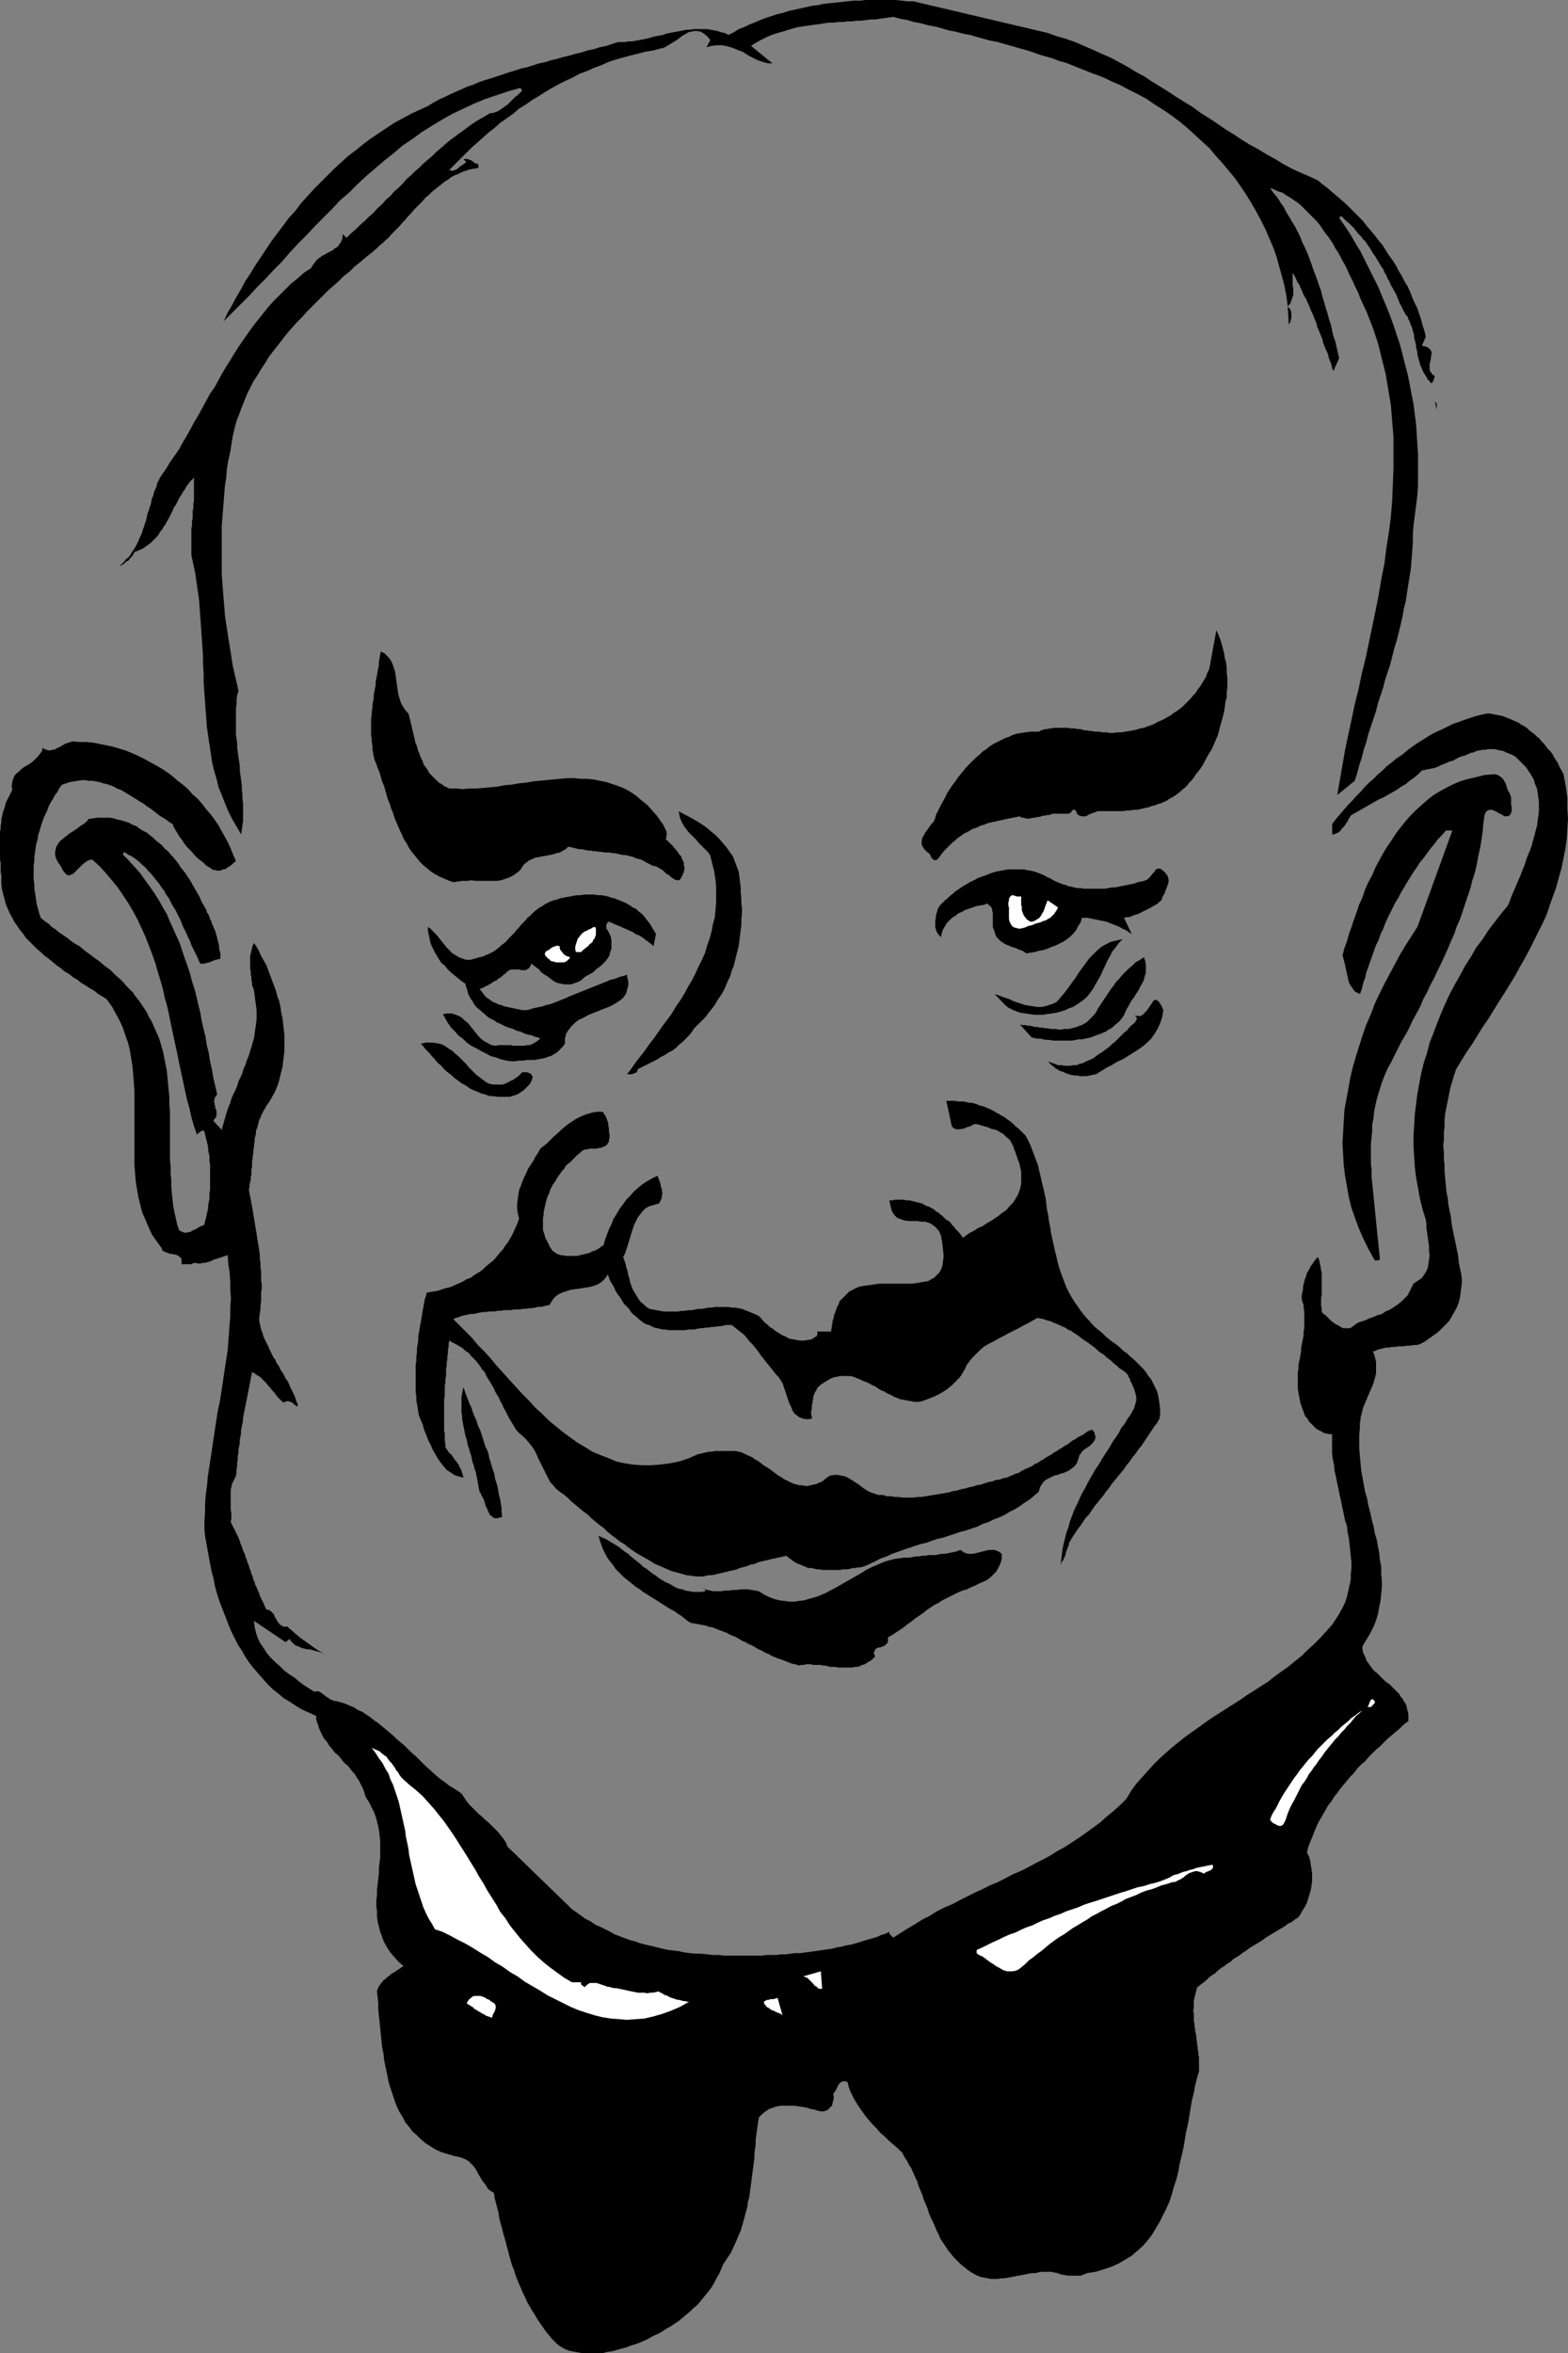
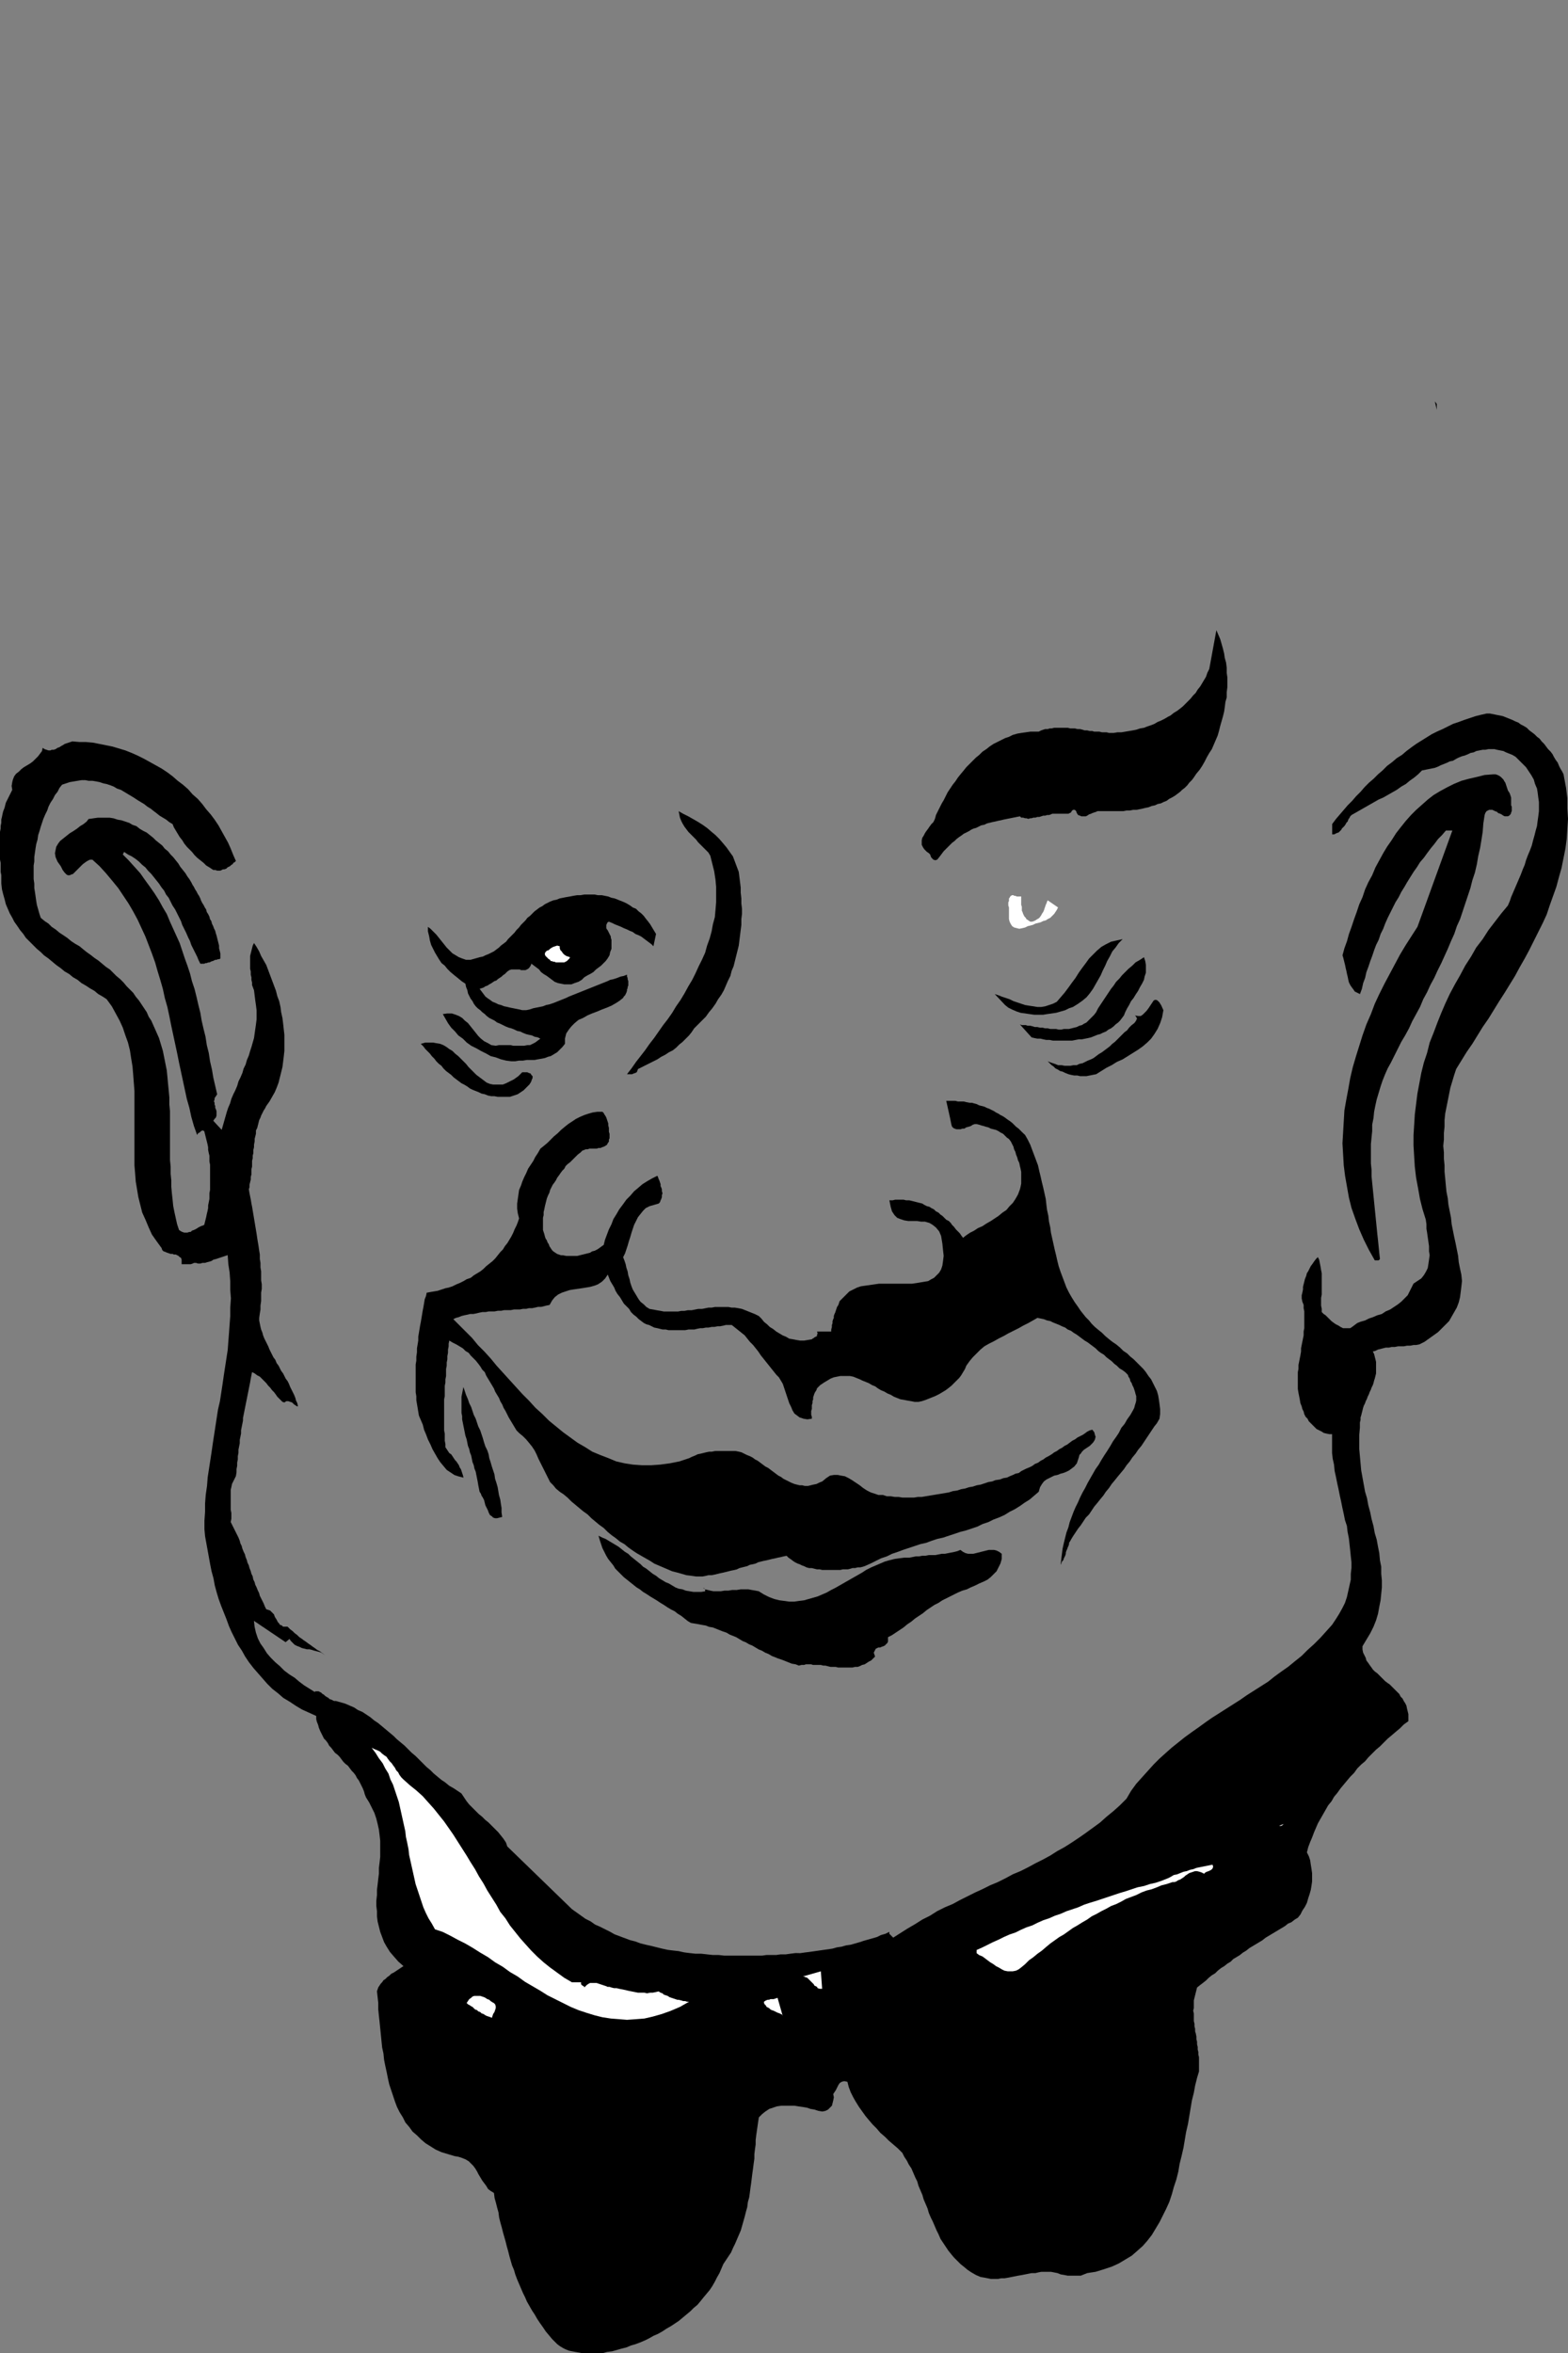
<svg xmlns="http://www.w3.org/2000/svg" xmlns:ns1="http://sodipodi.sourceforge.net/DTD/sodipodi-0.dtd" xmlns:ns2="http://www.inkscape.org/namespaces/inkscape" version="1.0" width="103.738mm" height="155.668mm" id="svg26" ns1:docname="Face 112.wmf">
  <rect width="100%" height="100%" fill="#808080" stroke="none" />
  <ns1:namedview id="namedview26" pagecolor="#ffffff" bordercolor="#000000" borderopacity="0.25" ns2:showpageshadow="2" ns2:pageopacity="0.0" ns2:pagecheckerboard="0" ns2:deskcolor="#d1d1d1" ns2:document-units="mm" />
  <defs id="defs1">
    <pattern id="WMFhbasepattern" patternUnits="userSpaceOnUse" width="6" height="6" x="0" y="0" />
  </defs>
-   <path style="fill:#000000;fill-opacity:1;fill-rule:evenodd;stroke:none" d="m 261.979,8.241 2.263,0.808 2.263,0.646 2.263,0.808 2.263,0.97 2.263,0.97 2.101,0.97 2.263,0.97 2.101,1.131 2.101,1.131 2.101,1.293 2.101,1.131 1.939,1.293 2.101,1.293 2.101,1.293 1.939,1.293 2.101,1.293 2.101,1.293 1.939,1.454 2.101,1.293 1.939,1.293 2.101,1.454 2.101,1.293 1.939,1.293 2.101,1.293 2.101,1.131 2.101,1.293 2.101,1.131 2.101,1.293 2.101,1.131 2.101,0.97 2.263,0.97 2.101,0.97 1.131,0.97 1.293,0.97 1.131,0.97 1.131,0.97 1.131,0.97 1.131,0.97 1.131,1.131 1.131,1.131 0.97,0.97 1.131,1.131 0.97,1.293 0.97,1.131 0.97,1.131 0.97,1.293 0.97,1.131 0.808,1.293 0.808,1.293 0.97,1.293 0.808,1.293 0.646,1.293 0.808,1.293 0.646,1.293 0.808,1.293 0.646,1.454 0.485,1.293 0.646,1.454 0.646,1.293 0.485,1.454 0.485,1.454 0.323,1.293 0.485,1.454 0.323,1.454 -0.97,2.262 0.97,0.162 0.646,0.323 0.323,0.323 0.323,0.323 0.162,0.485 v 0.485 l -0.162,0.646 v 0.485 l -0.162,0.646 -0.162,0.646 v 0.485 0.646 0.485 l 0.323,0.485 0.323,0.485 0.646,0.485 v 0.162 l -0.162,0.323 v 0.162 l -0.162,0.162 v 0.323 l -0.162,0.162 -0.162,0.323 -0.323,0.162 -0.323,-0.485 -0.485,-0.485 -0.323,-0.646 -0.323,-0.485 -0.323,-0.485 -0.323,-0.646 -0.162,-0.485 -0.323,-0.646 -0.162,-0.485 -0.162,-0.646 -0.162,-0.485 -0.162,-0.646 -0.162,-0.646 v -0.485 l -0.162,-0.646 -0.162,-0.646 v -0.485 l -0.162,-0.646 -0.162,-0.646 -0.162,-0.485 V 83.866 l -0.162,-0.646 -0.162,-0.485 -0.162,-0.646 -0.162,-0.485 -0.323,-0.646 -0.162,-0.646 -0.323,-0.485 -0.162,-0.646 -0.485,-0.485 -0.323,-0.646 -0.323,-0.485 -0.323,-0.808 -0.485,-0.808 -0.323,-0.808 -0.323,-0.808 -0.323,-0.808 -0.485,-0.808 -0.323,-0.646 -0.485,-0.808 -0.323,-0.808 -0.485,-0.808 -0.323,-0.808 -0.485,-0.808 -0.323,-0.808 -0.485,-0.646 -0.485,-0.808 -0.485,-0.808 -0.485,-0.808 -0.485,-0.646 -0.485,-0.808 -0.485,-0.808 -0.485,-0.646 -0.485,-0.808 -0.646,-0.646 -0.485,-0.646 -0.646,-0.646 -0.646,-0.808 -0.485,-0.646 -0.646,-0.646 -0.646,-0.646 -0.646,-0.485 -0.646,-0.646 -0.646,-0.646 -0.485,0.485 1.455,2.101 1.293,1.939 1.293,2.262 1.293,2.101 1.131,2.262 1.131,2.262 1.131,2.262 1.131,2.262 0.97,2.424 0.97,2.262 0.97,2.424 0.808,2.262 0.808,2.424 0.808,2.424 0.646,2.424 0.646,2.585 0.646,2.424 0.485,2.424 0.485,2.585 0.485,2.424 0.323,2.585 0.323,2.424 0.162,2.585 0.162,2.585 0.162,2.424 v 2.585 2.585 2.585 l -0.162,2.424 -0.323,2.585 -0.323,2.585 -0.323,2.424 -0.162,2.101 v 2.262 l -0.162,2.101 -0.162,2.101 -0.162,2.101 -0.323,2.101 -0.323,1.939 -0.323,2.101 -0.323,2.101 -0.485,1.939 -0.323,1.939 -0.485,2.101 -0.485,1.939 -0.485,1.939 -0.646,2.101 -0.485,1.939 -0.485,1.939 -0.646,1.939 -0.646,1.939 -0.485,1.939 -0.646,1.939 -0.646,1.939 -0.485,1.939 -0.646,1.939 -0.646,1.939 -0.646,1.939 -0.485,1.939 -0.646,1.939 -0.485,1.939 -0.646,1.939 -0.485,1.939 -0.646,1.939 -4.364,3.555 0.646,-3.717 0.646,-3.717 0.646,-3.717 0.808,-3.878 0.808,-3.717 0.808,-3.878 0.97,-3.878 0.808,-3.878 0.97,-3.878 0.808,-3.878 0.808,-3.878 0.808,-3.878 0.808,-4.04 0.646,-3.878 0.808,-4.04 0.485,-3.878 0.646,-4.04 0.485,-3.878 0.323,-4.04 0.162,-3.878 0.162,-4.04 v -4.04 -3.878 l -0.323,-3.878 -0.323,-4.04 -0.646,-3.878 -0.646,-3.878 -0.97,-3.878 -0.97,-3.878 -1.293,-3.878 -1.455,-3.717 -1.778,-3.878 -0.323,-0.97 -0.485,-0.97 -0.485,-0.97 -0.485,-1.131 -0.485,-0.97 -0.485,-0.97 -0.485,-1.131 -0.485,-0.97 -0.646,-1.131 -0.485,-0.97 -0.646,-1.131 -0.646,-0.97 -0.485,-0.97 -0.646,-0.97 -0.646,-0.97 -0.808,-0.97 -0.646,-0.97 -0.646,-0.97 -0.808,-0.97 -0.808,-0.808 -0.808,-0.808 -0.808,-0.808 -0.808,-0.808 -0.808,-0.808 -0.808,-0.646 -0.97,-0.646 -0.97,-0.646 -0.808,-0.485 -0.97,-0.646 -1.131,-0.323 -0.97,-0.485 -0.97,-0.323 0.808,1.131 0.97,1.131 0.808,1.293 0.808,1.131 0.646,1.293 0.808,1.293 0.646,1.131 0.808,1.293 0.646,1.293 0.646,1.293 0.485,1.293 0.646,1.293 0.646,1.454 0.485,1.293 0.485,1.293 0.485,1.454 0.485,1.293 0.485,1.293 0.485,1.454 0.485,1.293 0.323,1.454 0.485,1.454 0.323,1.293 0.485,1.454 0.323,1.293 0.485,1.454 0.323,1.454 0.323,1.454 0.485,1.293 0.323,1.454 0.323,1.454 0.323,1.293 -1.455,3.232 -0.323,-0.808 -0.162,-0.808 -0.323,-0.808 -0.323,-0.808 -0.162,-0.808 -0.323,-0.808 -0.323,-0.646 -0.323,-0.808 -0.323,-0.808 -0.162,-0.808 -0.323,-0.808 -0.323,-0.808 -0.323,-0.808 -0.323,-0.646 -0.162,-0.808 -0.323,-0.808 -0.323,-0.808 -0.323,-0.808 -0.323,-0.646 -0.323,-0.808 -0.323,-0.808 -0.323,-0.646 -0.323,-0.808 -0.485,-0.808 -0.323,-0.646 -0.323,-0.808 -0.323,-0.646 -0.323,-0.808 -0.485,-0.646 -0.323,-0.808 -0.323,-0.646 -0.485,-0.808 v 0.646 0.485 0.485 0.646 0.485 0.485 l 0.162,0.646 v 0.485 0.646 0.485 l -0.162,0.485 -0.162,0.485 -0.162,0.485 -0.162,0.485 -0.323,0.485 -0.485,0.485 0.485,0.485 0.323,0.485 0.162,0.646 v 0.646 0.646 l -0.162,0.485 -0.162,0.646 -0.323,0.485 -0.162,-2.585 -0.162,-2.424 -0.323,-2.424 -0.485,-2.424 -0.646,-2.424 -0.646,-2.262 -0.646,-2.424 -0.808,-2.262 -0.97,-2.262 -0.97,-2.262 -1.131,-2.262 -1.131,-2.101 -1.293,-2.262 -1.293,-2.101 -1.293,-1.939 -1.455,-2.101 -1.616,-1.939 -1.616,-1.939 -1.616,-1.778 -1.616,-1.939 -1.778,-1.616 -1.939,-1.778 -1.778,-1.616 -1.939,-1.616 -1.939,-1.454 -2.101,-1.454 -2.101,-1.293 -2.101,-1.454 -2.101,-1.131 -2.263,-1.131 -2.101,-1.131 -2.263,-0.97 -1.616,-0.808 -1.616,-0.646 -1.778,-0.646 -1.616,-0.646 -1.616,-0.646 -1.616,-0.646 -1.616,-0.646 -1.778,-0.485 -1.616,-0.646 -1.778,-0.485 -1.616,-0.485 -1.778,-0.646 -1.616,-0.485 -1.778,-0.485 -1.616,-0.485 -1.778,-0.485 -1.616,-0.485 -1.778,-0.323 -1.778,-0.485 -1.778,-0.485 -1.616,-0.485 -1.778,-0.323 -1.778,-0.485 -1.778,-0.323 -1.616,-0.485 -1.778,-0.485 -1.778,-0.323 -1.778,-0.485 -1.778,-0.323 -1.616,-0.485 -1.778,-0.323 -1.778,-0.485 -1.131,0.162 -1.131,0.162 -1.131,0.162 -1.131,0.162 h -1.131 l -1.293,0.162 -1.131,0.162 h -1.131 l -1.131,0.162 h -1.131 l -1.131,0.162 h -1.131 L 208.484,5.656 h -1.131 l -1.131,0.162 -1.131,0.162 -1.131,0.162 -1.131,0.162 -1.131,0.162 -1.131,0.162 -1.131,0.162 -1.131,0.323 -1.131,0.323 -0.97,0.323 -1.131,0.323 -1.131,0.323 -0.97,0.323 -1.131,0.485 -0.97,0.485 -0.97,0.485 -1.131,0.646 -0.97,0.646 5.333,4.363 h -0.97 l -0.808,-0.162 -0.97,-0.323 -0.97,-0.323 -0.97,-0.485 -0.97,-0.485 -0.808,-0.485 -0.97,-0.646 -0.97,-0.323 -1.131,-0.485 -0.97,-0.323 -1.131,-0.323 -1.131,-0.162 h -1.131 l -1.293,0.162 -1.293,0.323 0.97,-1.778 -0.808,-0.97 -0.808,-0.646 -0.808,-0.485 -0.808,-0.162 h -0.808 l -0.808,0.162 -0.646,0.162 -0.808,0.485 -0.646,0.323 -0.808,0.646 -0.646,0.485 -0.808,0.485 -0.808,0.485 -0.808,0.485 -0.808,0.485 -0.808,0.162 -1.778,0.485 -1.939,0.323 -1.939,0.485 -1.939,0.485 -1.778,0.485 -1.778,0.485 -1.939,0.646 -1.778,0.808 -1.778,0.646 -1.778,0.808 -1.778,0.646 -1.778,0.97 -1.778,0.808 -1.616,0.808 -1.778,0.97 -1.616,0.97 -1.778,1.131 -1.616,0.97 -1.616,1.131 -1.616,0.97 -1.455,1.293 -1.616,1.131 -1.616,1.131 -1.455,1.293 -1.455,1.131 -1.455,1.293 -1.455,1.293 -1.455,1.293 -1.455,1.454 -1.293,1.293 -1.455,1.454 -1.293,1.293 0.485,0.162 h 0.485 l 0.485,-0.162 0.646,-0.323 0.485,-0.485 0.485,-0.323 0.485,-0.323 0.485,-0.323 0.162,-0.162 v -0.162 h -0.162 v -0.162 l -0.162,-0.162 h -0.162 v -0.162 l -0.162,-0.162 h 0.485 0.485 l 0.485,0.162 0.485,0.162 0.485,0.323 0.323,0.323 0.485,0.162 0.485,0.162 v 0.97 l -1.131,0.162 -0.97,0.162 -0.97,0.323 -0.97,0.323 -0.97,0.485 -0.808,0.323 -0.97,0.485 -0.808,0.646 -0.808,0.485 -0.808,0.646 -0.808,0.646 -0.808,0.646 -0.808,0.646 -0.808,0.808 -0.808,0.646 -0.646,0.808 -0.808,0.808 -0.808,0.808 -0.646,0.646 -0.646,0.808 -0.808,0.808 -0.646,0.808 -0.808,0.808 -0.646,0.808 -0.646,0.646 -0.808,0.808 -0.646,0.646 -0.646,0.808 -0.808,0.646 -0.646,0.646 -0.808,0.646 -0.646,0.646 -1.293,1.131 -1.455,1.131 -1.293,1.131 -1.455,1.131 -1.293,1.293 -1.455,1.131 -1.293,1.293 -1.293,1.131 -1.455,1.293 -1.293,1.293 -1.293,1.293 -1.293,1.293 -1.293,1.293 -1.293,1.454 -1.293,1.293 -1.293,1.454 -1.131,1.293 -1.131,1.454 -1.131,1.454 -1.131,1.454 -1.131,1.454 -0.97,1.616 -0.97,1.454 -0.97,1.616 -0.97,1.454 -0.808,1.616 -0.808,1.616 -0.646,1.616 -0.646,1.616 -0.646,1.778 -0.646,1.616 -0.485,1.778 -0.485,2.101 -0.323,1.939 -0.323,2.101 -0.485,2.101 -0.323,1.939 -0.162,2.101 -0.323,2.101 -0.162,1.939 -0.162,2.101 -0.162,1.939 -0.162,2.101 -0.162,2.101 v 1.939 2.101 2.101 1.939 2.101 2.101 l 0.162,1.939 0.162,2.101 0.162,2.101 0.162,1.939 0.162,2.101 0.323,2.101 0.323,2.101 0.323,2.101 0.323,1.939 0.323,2.101 0.323,2.101 0.485,2.101 0.485,2.101 0.485,2.101 -0.323,0.97 -0.162,1.131 v 1.131 l -0.162,0.97 v 1.131 1.131 1.131 1.131 1.131 1.131 l 0.162,1.131 0.162,1.131 v 1.131 l 0.162,1.131 0.162,1.131 0.162,1.131 0.162,1.131 v 1.131 l 0.162,1.131 0.162,1.131 0.162,1.293 v 0.97 l 0.162,1.293 v 1.131 l 0.162,1.131 v 0.97 1.293 0.97 1.131 l -0.162,1.131 -0.162,1.131 -0.162,1.131 -1.131,-1.939 -1.131,-1.939 -0.97,-1.939 -0.808,-1.939 -0.808,-2.101 -0.808,-1.939 -0.485,-2.101 -0.646,-2.101 -0.485,-2.101 -0.323,-2.262 -0.323,-2.101 -0.323,-2.101 -0.323,-2.262 -0.162,-2.262 -0.162,-2.101 -0.162,-2.262 -0.162,-2.262 -0.162,-2.262 v -2.262 l -0.162,-2.262 v -2.262 l -0.162,-2.262 -0.162,-2.424 -0.162,-2.262 -0.162,-2.262 -0.162,-2.262 -0.162,-2.262 -0.323,-2.262 -0.323,-2.262 -0.323,-2.262 -0.485,-2.262 -0.485,-2.262 v -0.646 -0.646 -0.646 -0.485 -0.646 -0.646 -0.646 -0.646 -0.646 -0.485 -0.646 l 0.162,-0.646 v -0.646 -0.646 l 0.162,-0.485 v -0.646 -0.646 -0.646 l 0.162,-0.485 v -0.646 -0.646 l 0.162,-0.646 v -0.485 -0.646 -0.646 -0.485 -0.646 -0.646 -0.485 -0.646 -0.646 -0.485 l -0.485,0.485 -0.485,0.485 -0.485,0.646 -0.485,0.646 -0.323,0.646 -0.485,0.646 -0.323,0.646 -0.485,0.646 -0.323,0.646 -0.323,0.646 -0.323,0.646 -0.485,0.646 -0.323,0.808 -0.323,0.646 -0.323,0.646 -0.323,0.646 -0.485,0.808 -0.323,0.646 -0.485,0.646 -0.323,0.646 -0.485,0.485 -0.323,0.646 -0.485,0.646 -0.485,0.485 -0.646,0.646 -0.485,0.485 -0.646,0.485 -0.485,0.323 -0.646,0.485 -0.646,0.323 -0.808,0.323 -0.808,0.323 -0.323,0.646 -0.323,0.485 -0.485,0.485 -0.323,0.485 -0.646,0.323 -0.485,0.485 -0.485,0.323 -0.808,0.323 0.646,-0.485 0.646,-0.646 0.485,-0.646 0.646,-0.485 0.485,-0.646 0.323,-0.646 0.485,-0.646 0.485,-0.808 0.323,-0.646 0.323,-0.646 0.323,-0.808 0.323,-0.646 0.323,-0.808 0.162,-0.646 0.323,-0.808 0.162,-0.646 0.323,-0.808 0.162,-0.808 0.162,-0.808 0.323,-0.808 0.162,-0.646 0.323,-0.808 0.162,-0.808 0.162,-0.808 0.323,-0.646 0.162,-0.808 0.323,-0.808 0.323,-0.646 0.162,-0.808 0.323,-0.646 0.323,-0.646 0.485,-0.808 1.131,-1.616 0.97,-1.616 1.131,-1.616 1.131,-1.616 0.97,-1.778 0.97,-1.616 0.97,-1.778 0.97,-1.778 0.97,-1.616 0.97,-1.778 0.97,-1.778 0.97,-1.777 1.131,-1.616 0.97,-1.778 0.97,-1.778 0.97,-1.616 1.131,-1.778 0.97,-1.616 1.131,-1.778 1.131,-1.616 1.131,-1.616 1.131,-1.616 1.293,-1.616 1.293,-1.616 1.293,-1.616 1.293,-1.454 1.455,-1.454 1.455,-1.454 1.455,-1.454 1.616,-1.293 1.616,-1.454 1.778,-1.131 0.485,-0.808 0.485,-0.646 0.485,-0.646 0.646,-0.485 0.646,-0.485 0.646,-0.323 0.808,-0.485 0.646,-0.323 0.646,-0.323 0.485,-0.485 0.646,-0.323 0.485,-0.646 0.323,-0.485 0.323,-0.646 0.162,-0.646 v -0.808 l 0.97,0.97 1.131,-1.131 1.131,-0.97 1.131,-1.131 1.131,-0.97 1.131,-1.131 1.131,-0.97 0.97,-1.131 1.131,-0.97 0.97,-1.131 1.131,-0.97 0.97,-1.131 1.131,-0.97 0.97,-0.97 0.97,-1.131 1.131,-0.97 0.97,-0.97 1.131,-0.97 0.97,-0.97 1.131,-0.97 1.131,-0.97 0.97,-0.97 1.131,-0.97 1.131,-0.97 1.131,-0.97 1.131,-0.808 1.293,-0.97 1.131,-0.808 1.293,-0.97 1.131,-0.808 1.293,-0.808 1.455,-0.808 1.293,-0.808 h 0.485 l 0.646,-0.162 0.485,-0.162 0.646,-0.323 0.485,-0.323 0.485,-0.323 0.646,-0.485 0.485,-0.323 0.485,-0.485 0.485,-0.485 0.485,-0.485 0.485,-0.485 0.485,-0.323 0.485,-0.485 0.485,-0.485 0.323,-0.323 -0.485,-0.646 -2.909,0.808 -2.909,0.97 -2.909,0.97 -2.747,1.131 -2.747,1.293 -2.747,1.293 -2.586,1.454 -2.424,1.454 -2.586,1.616 -2.424,1.778 -2.424,1.616 -2.263,1.939 -2.263,1.778 -2.263,1.939 -2.263,1.939 -2.263,2.101 -2.101,2.101 -2.263,1.939 -2.101,2.262 -2.101,2.101 -2.101,2.101 -2.101,2.262 -2.101,2.101 -2.101,2.262 -1.939,2.262 -2.101,2.101 -2.101,2.262 -2.101,2.101 -1.939,2.101 -2.101,2.101 -2.101,2.101 -2.101,2.101 0.97,-2.101 1.131,-1.939 1.131,-2.101 1.131,-1.939 1.131,-2.101 1.293,-1.939 1.293,-2.101 1.293,-1.939 1.293,-1.939 1.293,-1.939 1.455,-1.939 1.455,-1.939 1.455,-1.939 1.616,-1.778 1.455,-1.939 1.616,-1.778 1.616,-1.778 1.616,-1.616 1.778,-1.778 1.616,-1.616 1.778,-1.616 1.778,-1.616 1.939,-1.454 1.778,-1.454 1.939,-1.454 1.939,-1.293 1.939,-1.293 1.939,-1.293 2.101,-1.131 2.101,-1.131 2.101,-0.97 2.101,-0.97 1.293,-0.808 1.455,-0.808 1.455,-0.646 1.293,-0.646 1.455,-0.646 1.455,-0.646 1.455,-0.646 1.455,-0.485 1.455,-0.646 1.455,-0.485 1.616,-0.485 1.455,-0.485 1.455,-0.485 1.455,-0.485 1.616,-0.485 1.455,-0.485 1.455,-0.323 1.616,-0.485 1.455,-0.485 1.616,-0.323 1.455,-0.485 1.455,-0.323 1.616,-0.485 1.455,-0.323 1.616,-0.485 1.455,-0.323 1.455,-0.485 1.616,-0.323 1.455,-0.485 1.616,-0.323 1.455,-0.485 1.455,-0.485 h 0.97 0.808 l 0.808,-0.162 h 0.97 l 0.808,-0.162 0.97,-0.162 0.808,-0.162 0.808,-0.162 0.808,-0.162 0.97,-0.323 0.808,-0.162 0.808,-0.162 0.97,-0.162 0.808,-0.323 0.808,-0.162 0.808,-0.162 0.97,-0.162 0.808,-0.162 0.808,-0.162 0.808,-0.162 h 0.97 l 0.808,-0.162 h 0.808 0.97 0.808 0.808 l 0.808,0.162 0.97,0.162 0.808,0.162 0.97,0.323 0.808,0.162 0.97,0.485 1.293,-0.646 1.293,-0.808 1.293,-0.485 1.293,-0.646 1.293,-0.485 1.455,-0.646 1.293,-0.485 1.455,-0.485 1.455,-0.485 1.455,-0.323 1.455,-0.485 1.455,-0.323 1.455,-0.323 1.455,-0.323 1.455,-0.323 1.455,-0.162 1.455,-0.323 1.455,-0.162 1.616,-0.162 1.455,-0.162 1.455,-0.162 1.616,-0.162 h 1.455 L 216.403,0 h 1.616 1.455 1.455 1.455 1.455 l 1.616,0.162 1.455,0.162 h 1.455 z" id="path1" />
  <path style="fill:#000000;fill-opacity:1;fill-rule:evenodd;stroke:none" d="m 359.271,102.449 -0.485,-2.101 0.485,0.646 z" id="path2" />
  <path style="fill:#000000;fill-opacity:1;fill-rule:evenodd;stroke:none" d="m 298.504,194.394 -0.485,0.646 -0.646,0.646 -0.485,0.646 -0.646,0.646 -0.646,0.485 -0.485,0.485 -0.646,0.485 -0.646,0.485 -0.808,0.485 -0.646,0.323 -0.646,0.485 -0.808,0.323 -0.646,0.323 -0.808,0.162 -0.646,0.323 -0.808,0.162 -0.808,0.323 -0.808,0.162 -0.646,0.162 -0.808,0.162 -0.808,0.162 h -0.808 l -0.808,0.162 h -0.808 l -0.808,0.162 h -0.808 -0.808 -0.808 -0.808 -0.808 -0.808 -0.646 -0.485 -0.485 l -0.323,0.162 -0.485,0.162 -0.485,0.162 -0.323,0.162 -0.485,0.162 -0.485,0.323 -0.323,0.162 h -0.485 -0.323 -0.323 l -0.323,-0.162 -0.485,-0.162 -0.323,-0.485 -0.162,-0.485 -0.162,-0.162 -0.162,-0.162 h -0.162 -0.323 l -0.323,0.323 -0.162,0.323 -0.323,0.162 -0.323,0.162 h -0.323 -0.485 -0.323 -0.485 -0.323 -0.485 -0.323 -0.485 -0.323 -0.485 l -0.323,0.162 -0.485,0.162 h -0.485 l -0.485,0.162 h -0.485 l -0.485,0.162 -0.485,0.162 h -0.485 l -0.485,0.162 h -0.485 l -0.485,0.162 h -0.323 l -0.485,0.162 -0.485,-0.162 h -0.323 l -0.485,-0.162 h -0.485 l -0.323,-0.323 -0.808,0.162 -0.808,0.162 -0.808,0.162 -0.808,0.162 -0.808,0.162 -0.646,0.162 -0.808,0.162 -0.646,0.162 -0.808,0.162 -0.646,0.162 -0.646,0.162 -0.646,0.323 -0.808,0.162 -0.646,0.323 -0.646,0.323 -0.646,0.162 -0.646,0.323 -0.485,0.323 -0.646,0.323 -0.646,0.323 -0.646,0.485 -0.485,0.323 -0.646,0.485 -0.485,0.485 -0.646,0.485 -0.485,0.485 -0.485,0.485 -0.646,0.646 -0.485,0.485 -0.485,0.646 -0.485,0.646 -0.646,0.808 -0.485,0.162 -0.485,-0.162 -0.162,-0.162 -0.323,-0.323 -0.162,-0.323 -0.162,-0.485 -0.323,-0.323 -0.485,-0.323 -0.646,-0.646 -0.323,-0.485 -0.323,-0.646 v -0.646 -0.485 l 0.162,-0.646 0.323,-0.485 0.323,-0.646 0.323,-0.485 0.485,-0.646 0.323,-0.485 0.485,-0.646 0.485,-0.485 0.323,-0.646 0.162,-0.485 0.162,-0.646 0.485,-0.97 0.485,-0.97 0.485,-0.97 0.485,-0.808 0.485,-0.97 0.485,-0.97 0.646,-0.97 0.646,-0.97 0.646,-0.808 0.646,-0.97 0.646,-0.808 0.808,-0.97 0.646,-0.808 0.808,-0.808 0.808,-0.808 0.808,-0.808 0.808,-0.646 0.808,-0.808 0.97,-0.646 0.808,-0.646 0.97,-0.646 0.97,-0.485 0.97,-0.485 0.97,-0.485 0.97,-0.323 0.97,-0.485 1.131,-0.323 0.97,-0.162 1.131,-0.162 1.131,-0.162 h 0.97 1.131 l 0.646,-0.323 0.485,-0.162 0.485,-0.162 h 0.646 l 0.485,-0.162 h 0.485 l 0.646,-0.162 h 0.485 0.646 0.646 0.485 0.646 0.485 l 0.646,0.162 h 0.646 0.485 l 0.646,0.162 h 0.646 l 0.646,0.162 0.485,0.162 h 0.646 l 0.646,0.162 h 0.646 l 0.485,0.162 h 0.646 0.646 l 0.646,0.162 h 0.485 0.646 l 0.646,0.162 h 0.485 0.646 l 0.97,-0.162 h 0.97 l 0.97,-0.162 0.97,-0.162 0.97,-0.162 0.808,-0.162 0.97,-0.323 0.97,-0.162 0.808,-0.323 0.97,-0.323 0.808,-0.323 0.808,-0.485 0.808,-0.323 0.97,-0.485 0.808,-0.485 0.646,-0.323 0.808,-0.646 0.808,-0.485 0.646,-0.485 0.808,-0.646 0.646,-0.646 0.646,-0.646 0.646,-0.646 0.646,-0.808 0.646,-0.646 0.485,-0.808 0.646,-0.808 0.485,-0.808 0.485,-0.808 0.485,-0.808 0.323,-0.97 0.485,-0.97 1.778,-9.695 0.485,1.131 0.485,1.131 0.323,1.131 0.323,1.131 0.323,1.293 0.162,1.131 0.323,1.131 0.162,1.293 v 1.293 l 0.162,1.131 v 1.293 1.131 l -0.162,1.293 v 1.293 l -0.323,1.131 -0.162,1.293 -0.162,1.131 -0.323,1.293 -0.323,1.131 -0.323,1.131 -0.323,1.293 -0.323,1.131 -0.485,1.131 -0.485,1.131 -0.485,1.131 -0.646,0.97 -0.646,1.131 -0.485,0.97 -0.646,1.131 -0.646,0.97 -0.808,0.97 z" id="path3" />
-   <path style="fill:#000000;fill-opacity:1;fill-rule:evenodd;stroke:none" d="m 102.141,178.397 0.162,0.646 0.162,0.646 0.162,0.646 0.162,0.646 0.162,0.646 0.162,0.808 0.162,0.646 0.162,0.646 0.162,0.646 0.162,0.808 0.162,0.646 0.323,0.646 0.162,0.646 0.162,0.646 0.323,0.646 0.162,0.646 0.323,0.646 0.323,0.646 0.162,0.646 0.323,0.485 0.485,0.646 0.323,0.485 0.323,0.646 0.485,0.485 0.485,0.485 0.485,0.485 0.485,0.485 0.485,0.485 0.646,0.323 0.646,0.485 0.646,0.323 0.646,0.323 h 1.778 l 1.616,0.162 1.778,-0.162 h 1.778 l 1.778,-0.162 1.778,-0.162 1.616,-0.162 1.778,-0.323 1.778,-0.162 1.778,-0.323 1.778,-0.162 1.778,-0.323 1.616,-0.162 1.778,-0.162 1.616,-0.162 1.778,-0.162 1.616,-0.162 h 1.778 l 1.616,0.162 h 1.616 l 1.616,0.162 1.616,0.323 1.616,0.323 1.455,0.485 1.455,0.485 1.616,0.646 1.455,0.808 1.455,0.97 1.293,1.131 1.455,1.131 1.293,1.454 1.293,1.454 0.162,0.323 0.323,0.323 0.162,0.323 0.323,0.485 0.162,0.162 0.323,0.485 0.162,0.323 0.162,0.323 0.162,0.323 0.162,0.323 0.162,0.323 v 0.323 l 0.162,0.485 -0.162,0.323 v 0.485 l -0.162,0.485 0.485,0.323 0.485,0.485 0.485,0.485 0.485,0.485 0.323,0.485 0.485,0.485 0.323,0.485 0.323,0.485 0.485,0.485 0.162,0.646 0.323,0.485 0.162,0.485 v 0.646 l 0.162,0.485 v 0.485 l -0.162,0.646 -0.323,0.808 -0.323,0.646 -0.323,0.485 -0.323,0.162 h -0.485 l -0.485,-0.162 -0.485,-0.323 -0.485,-0.323 -0.485,-0.485 -0.646,-0.323 -0.485,-0.485 -0.485,-0.485 -0.646,-0.323 -0.485,-0.323 -0.646,-0.323 h -0.485 l -0.646,-0.323 -0.646,-0.323 -0.646,-0.323 -0.485,-0.323 -0.646,-0.323 -0.646,-0.162 -0.646,-0.162 -0.646,-0.323 -0.646,-0.162 -0.646,-0.162 -0.646,-0.162 h -0.646 l -0.646,-0.162 -0.808,-0.162 -0.646,-0.162 h -0.646 l -0.646,-0.162 h -0.646 -0.646 l -0.646,-0.162 h -0.646 l -0.808,-0.162 h -0.646 l -0.646,-0.162 h -0.646 l -0.808,-0.162 -0.646,-0.162 h -0.646 l -0.808,-0.162 -0.646,-0.162 -0.646,-0.162 -0.808,-0.162 -0.646,0.646 -0.646,0.323 -0.808,0.485 -0.808,0.162 -0.97,0.323 -0.808,0.162 -0.808,0.162 -0.97,0.162 -0.808,0.162 -0.97,0.162 -0.646,0.323 -0.808,0.323 -0.646,0.485 -0.646,0.485 -0.485,0.646 -0.485,0.808 -0.97,0.808 -0.97,0.646 -0.97,0.485 -0.97,0.323 -0.97,0.323 -1.131,0.162 h -0.97 -0.97 -1.131 -0.97 -1.131 l -1.131,-0.162 -1.131,0.162 h -1.131 l -1.131,0.162 -1.131,0.162 -1.293,-0.485 -1.131,-0.485 -1.131,-0.485 -1.131,-0.646 -0.97,-0.646 -0.97,-0.808 -0.808,-0.646 -0.808,-0.808 -0.808,-0.97 -0.646,-0.808 -0.808,-0.97 -0.646,-0.97 -0.485,-0.97 -0.646,-0.97 -0.485,-1.131 -0.485,-0.97 -0.485,-1.131 -0.485,-1.131 -0.485,-1.131 -0.323,-1.131 -0.485,-1.131 -0.323,-1.131 -0.485,-1.131 -0.323,-1.131 -0.323,-1.131 -0.323,-1.131 -0.485,-1.131 -0.323,-1.131 -0.323,-1.131 -0.485,-1.131 -0.323,-0.97 -0.485,-1.131 -0.162,-0.808 -0.162,-0.97 -0.162,-0.808 v -0.808 l -0.162,-0.97 v -0.808 l -0.162,-0.808 v -0.97 -0.808 -0.808 -0.808 -0.808 l 0.162,-0.97 v -0.808 l 0.162,-0.808 v -0.808 l 0.162,-0.808 0.162,-0.808 v -0.808 l 0.162,-0.97 0.162,-0.808 0.162,-0.808 v -0.808 l 0.162,-0.808 0.162,-0.808 0.162,-0.97 0.162,-0.808 0.162,-0.808 v -0.808 l 0.162,-0.808 0.162,-0.97 0.162,-0.808 0.97,0.485 0.808,0.808 0.646,0.808 0.485,0.97 0.323,0.97 0.323,0.97 0.162,1.131 0.162,1.131 0.162,1.131 0.162,1.131 0.162,1.131 0.323,1.131 0.323,0.97 0.485,0.97 0.646,0.97 z" id="path4" />
  <path style="fill:#000000;fill-opacity:1;fill-rule:evenodd;stroke:none" d="m 391.11,194.394 0.485,2.585 0.323,2.585 v 2.585 l 0.162,2.585 -0.162,2.424 -0.162,2.585 -0.323,2.424 -0.485,2.424 -0.485,2.424 -0.646,2.262 -0.646,2.424 -0.808,2.262 -0.808,2.262 -0.808,2.424 -0.97,2.101 -1.131,2.262 -1.131,2.262 -1.131,2.262 -1.131,2.101 -1.293,2.262 -1.131,2.101 -1.293,2.101 -1.293,2.101 -1.455,2.262 -1.293,2.101 -1.293,2.101 -1.455,2.101 -1.293,2.101 -1.293,2.101 -1.455,2.101 -1.293,2.101 -1.293,2.101 -0.485,1.454 -0.485,1.616 -0.485,1.616 -0.323,1.616 -0.323,1.616 -0.323,1.616 -0.323,1.616 -0.162,1.616 v 1.616 l -0.162,1.616 v 1.616 l -0.162,1.616 0.162,1.616 v 1.616 l 0.162,1.616 v 1.616 l 0.162,1.616 0.162,1.778 0.162,1.616 0.323,1.616 0.162,1.616 0.323,1.616 0.323,1.616 0.162,1.616 0.323,1.616 0.323,1.616 0.323,1.454 0.323,1.616 0.323,1.616 0.162,1.616 0.323,1.616 0.323,1.454 0.162,1.616 -0.162,1.454 -0.162,1.293 -0.162,1.293 -0.323,1.293 -0.485,1.293 -0.646,1.131 -0.646,1.131 -0.646,1.131 -0.97,0.97 -0.808,0.808 -0.97,0.97 -1.131,0.808 -1.131,0.808 -1.131,0.808 -1.293,0.646 -0.808,0.162 h -0.646 l -0.808,0.162 h -0.808 l -0.808,0.162 h -0.646 -0.808 l -0.808,0.162 h -0.808 l -0.646,0.162 h -0.808 l -0.646,0.162 -0.646,0.162 -0.646,0.162 -0.646,0.323 -0.646,0.162 0.323,0.646 0.162,0.646 0.162,0.646 0.162,0.646 v 0.646 0.646 0.485 0.646 0.485 l -0.162,0.646 -0.162,0.646 -0.162,0.485 -0.162,0.646 -0.162,0.485 -0.323,0.646 -0.162,0.485 -0.323,0.646 -0.162,0.485 -0.323,0.646 -0.162,0.485 -0.323,0.646 -0.162,0.485 -0.323,0.646 -0.162,0.485 -0.162,0.646 -0.162,0.646 -0.162,0.646 -0.162,0.485 v 0.646 l -0.162,0.646 v 0.646 0.646 l -0.162,1.778 v 1.778 1.778 l 0.162,1.778 0.162,1.778 0.162,1.778 0.323,1.778 0.323,1.778 0.323,1.778 0.485,1.616 0.323,1.778 0.485,1.778 0.323,1.616 0.485,1.778 0.323,1.778 0.485,1.616 0.323,1.778 0.323,1.616 0.162,1.778 0.323,1.616 v 1.778 l 0.162,1.616 v 1.778 l -0.162,1.616 -0.162,1.616 -0.323,1.616 -0.323,1.778 -0.485,1.616 -0.646,1.616 -0.808,1.616 -0.97,1.616 -0.97,1.616 v 0.808 l 0.162,0.808 0.323,0.646 0.323,0.646 0.162,0.646 0.485,0.646 0.323,0.485 0.485,0.646 0.323,0.485 0.485,0.485 0.646,0.485 0.485,0.485 0.485,0.485 0.485,0.485 0.485,0.485 0.646,0.485 0.485,0.323 0.485,0.485 0.485,0.485 0.485,0.485 0.485,0.485 0.485,0.485 0.323,0.646 0.485,0.485 0.323,0.646 0.323,0.485 0.323,0.646 0.162,0.808 0.162,0.646 0.162,0.646 v 0.808 0.97 l -1.131,0.808 -0.97,0.97 -0.97,0.808 -1.131,0.97 -0.97,0.808 -0.97,0.97 -0.97,0.97 -0.97,0.808 -0.97,0.97 -0.97,0.97 -0.808,0.97 -0.97,0.808 -0.97,0.97 -0.808,1.131 -0.97,0.97 -0.808,0.97 -0.808,0.97 -0.808,0.97 -0.808,1.131 -0.808,0.97 -0.646,1.131 -0.808,0.97 -0.646,1.131 -0.646,1.131 -0.646,1.131 -0.646,1.131 -0.485,1.131 -0.485,1.131 -0.485,1.293 -0.485,1.131 -0.485,1.293 -0.323,1.293 0.485,0.97 0.323,0.97 0.162,1.131 0.162,0.97 0.162,1.131 v 0.97 1.131 l -0.162,1.131 -0.162,0.97 -0.323,1.131 -0.323,0.97 -0.323,1.131 -0.485,0.97 -0.646,0.97 -0.485,0.97 -0.646,0.808 -0.808,0.485 -0.808,0.646 -0.808,0.323 -0.808,0.646 -0.808,0.485 -0.808,0.485 -0.808,0.485 -0.808,0.485 -0.808,0.485 -0.808,0.485 -0.808,0.646 -0.808,0.485 -0.808,0.485 -0.808,0.485 -0.808,0.485 -0.808,0.646 -0.808,0.485 -0.808,0.646 -0.808,0.485 -0.808,0.485 -0.646,0.646 -0.808,0.485 -0.808,0.646 -0.808,0.485 -0.808,0.646 -0.646,0.646 -0.808,0.485 -0.808,0.646 -0.646,0.646 -0.808,0.646 -0.646,0.485 -0.808,0.646 -0.162,0.646 -0.162,0.646 -0.162,0.646 -0.162,0.646 -0.162,0.646 v 0.646 0.646 0.646 l -0.162,0.646 0.162,0.646 v 0.646 0.646 0.646 l 0.162,0.646 v 0.646 l 0.162,0.646 v 0.646 l 0.162,0.485 0.162,0.808 v 0.646 l 0.162,0.646 v 0.646 l 0.162,0.646 v 0.646 l 0.162,0.646 v 0.646 l 0.162,0.646 v 0.808 0.646 0.646 0.646 0.808 l -0.485,1.616 -0.485,1.939 -0.323,1.778 -0.485,1.939 -0.323,1.939 -0.323,1.939 -0.323,1.939 -0.485,2.101 -0.323,1.939 -0.323,1.939 -0.485,2.101 -0.485,1.939 -0.323,1.939 -0.485,1.939 -0.646,1.939 -0.485,1.778 -0.646,1.939 -0.808,1.778 -0.808,1.616 -0.808,1.616 -0.97,1.616 -0.97,1.616 -1.131,1.454 -1.131,1.293 -1.455,1.293 -1.293,1.131 -1.616,0.97 -1.616,0.97 -1.778,0.808 -1.939,0.646 -2.101,0.646 -2.101,0.323 -0.808,0.323 -0.808,0.323 h -0.808 -0.808 -0.808 -0.808 l -0.808,-0.162 -0.97,-0.162 -0.808,-0.323 -0.808,-0.162 -0.808,-0.162 h -0.808 -0.808 -0.808 l -0.808,0.162 -0.646,0.162 h -0.97 l -0.808,0.162 -0.808,0.162 -0.808,0.162 -0.97,0.162 -0.808,0.162 -0.808,0.162 -0.808,0.162 -0.97,0.162 h -0.808 l -0.808,0.162 h -0.808 -0.97 l -0.808,-0.162 -0.808,-0.162 -0.97,-0.162 -1.131,-0.485 -1.131,-0.646 -0.97,-0.646 -0.97,-0.808 -0.808,-0.646 -0.808,-0.808 -0.808,-0.808 -0.808,-0.97 -0.646,-0.808 -0.646,-0.97 -0.646,-0.97 -0.646,-0.97 -0.485,-1.131 -0.485,-0.97 -0.485,-1.131 -0.485,-1.131 -0.485,-0.97 -0.485,-1.131 -0.323,-1.131 -0.485,-1.131 -0.485,-1.131 -0.323,-1.131 -0.485,-1.131 -0.485,-1.131 -0.323,-1.131 -0.485,-0.97 -0.485,-1.131 -0.485,-1.131 -0.646,-0.97 -0.485,-0.97 -0.646,-0.97 -0.485,-0.97 -1.131,-1.131 -1.131,-0.97 -1.131,-0.97 -0.97,-0.97 -1.131,-0.97 -0.97,-1.131 -0.97,-0.97 -0.97,-1.131 -0.808,-0.97 -0.808,-1.131 -0.808,-1.131 -0.808,-1.293 -0.646,-1.131 -0.646,-1.293 -0.485,-1.293 -0.323,-1.293 -0.808,-0.162 -0.646,0.162 -0.485,0.323 -0.323,0.485 -0.323,0.646 -0.323,0.646 -0.323,0.485 -0.323,0.485 0.162,0.808 -0.162,0.808 -0.162,0.646 -0.162,0.646 -0.485,0.485 -0.485,0.485 -0.646,0.323 -0.808,0.162 -0.97,-0.162 -0.97,-0.323 -0.97,-0.162 -0.97,-0.323 -0.97,-0.162 -1.131,-0.162 -0.97,-0.162 h -1.131 -1.131 -0.97 l -1.131,0.162 -0.97,0.323 -0.97,0.323 -0.97,0.646 -0.808,0.646 -0.808,0.808 -0.162,0.97 -0.162,1.131 -0.162,1.131 -0.162,1.131 -0.162,1.293 v 1.131 l -0.162,1.131 -0.162,1.293 v 1.131 l -0.162,1.131 -0.162,1.293 -0.162,1.131 -0.162,1.293 -0.162,1.293 -0.162,1.131 -0.162,1.293 -0.162,1.131 -0.323,1.131 -0.162,1.293 -0.323,1.131 -0.323,1.293 -0.323,1.131 -0.323,1.131 -0.323,1.131 -0.485,1.131 -0.485,1.131 -0.485,1.131 -0.485,0.97 -0.485,1.131 -0.646,0.97 -0.646,0.97 -0.646,0.97 -0.485,1.131 -0.485,1.131 -0.646,1.131 -0.485,0.97 -0.646,1.131 -0.646,0.97 -0.808,0.97 -0.808,0.97 -0.646,0.808 -0.808,0.97 -0.97,0.808 -0.808,0.808 -0.97,0.808 -0.97,0.808 -0.97,0.808 -0.97,0.646 -0.97,0.646 -1.131,0.646 -0.97,0.646 -1.131,0.646 -1.131,0.485 -1.131,0.646 -0.97,0.485 -1.131,0.485 -1.293,0.485 -1.131,0.323 -1.131,0.485 -1.293,0.323 -1.131,0.323 -1.131,0.323 -1.293,0.162 -1.131,0.323 h -0.808 -0.808 -0.808 -0.97 -0.808 -0.808 l -0.808,-0.162 -0.97,-0.162 -0.808,-0.162 -0.808,-0.162 -0.808,-0.323 -0.646,-0.323 -0.808,-0.485 -0.646,-0.485 -0.646,-0.646 -0.646,-0.646 -0.808,-0.97 -0.808,-0.97 -0.646,-0.97 -0.808,-1.131 -0.646,-0.97 -0.646,-1.131 -0.646,-0.97 -0.646,-1.131 -0.646,-1.131 -0.485,-1.131 -0.485,-0.97 -0.485,-1.131 -0.485,-1.131 -0.485,-1.131 -0.485,-1.293 -0.323,-1.131 -0.485,-1.131 -0.323,-1.131 -0.323,-1.131 -0.323,-1.293 -0.323,-1.131 -0.323,-1.293 -0.323,-1.131 -0.323,-1.131 -0.323,-1.293 -0.323,-1.131 -0.323,-1.293 -0.162,-1.293 -0.323,-1.131 -0.323,-1.293 -0.323,-1.131 -0.162,-1.293 -0.808,-0.485 -0.646,-0.485 -0.485,-0.808 -0.485,-0.646 -0.485,-0.646 -0.485,-0.808 -0.485,-0.808 -0.323,-0.646 -0.485,-0.808 -0.485,-0.646 -0.646,-0.646 -0.485,-0.485 -0.808,-0.485 -0.808,-0.323 -0.97,-0.323 -0.97,-0.162 -1.616,-0.485 -1.616,-0.485 -1.455,-0.646 -1.293,-0.808 -1.293,-0.808 -1.131,-0.97 -0.97,-0.97 -1.131,-0.97 -0.808,-1.131 -0.97,-1.131 -0.646,-1.293 -0.808,-1.293 -0.646,-1.293 -0.485,-1.293 -0.485,-1.454 -0.485,-1.454 -0.485,-1.454 -0.323,-1.454 -0.323,-1.616 -0.323,-1.454 -0.323,-1.616 -0.162,-1.616 -0.323,-1.454 -0.162,-1.616 -0.162,-1.616 -0.162,-1.616 -0.162,-1.616 -0.162,-1.454 -0.162,-1.616 v -1.616 l -0.162,-1.454 -0.162,-1.454 0.162,-0.485 0.162,-0.485 0.323,-0.485 0.323,-0.485 0.323,-0.323 0.323,-0.485 0.485,-0.323 0.485,-0.485 0.485,-0.323 0.485,-0.485 0.646,-0.323 0.485,-0.323 0.485,-0.323 0.485,-0.323 0.485,-0.323 0.485,-0.323 -1.293,-1.131 -1.131,-1.293 -0.97,-1.131 -0.808,-1.293 -0.646,-1.131 -0.485,-1.293 -0.485,-1.293 -0.323,-1.293 -0.323,-1.293 -0.162,-1.293 v -1.293 l -0.162,-1.293 v -1.293 l 0.162,-1.454 v -1.293 l 0.162,-1.293 0.162,-1.454 0.162,-1.293 v -1.454 l 0.162,-1.293 0.162,-1.454 v -1.293 -1.454 -1.293 l -0.162,-1.454 -0.162,-1.293 -0.323,-1.454 -0.323,-1.293 -0.485,-1.454 -0.646,-1.293 -0.646,-1.293 -0.808,-1.293 -0.323,-0.808 -0.162,-0.646 -0.323,-0.808 -0.323,-0.646 -0.323,-0.646 -0.323,-0.646 -0.485,-0.646 -0.323,-0.646 -0.485,-0.646 -0.485,-0.485 -0.485,-0.646 -0.485,-0.646 -0.646,-0.485 -0.485,-0.485 -0.485,-0.646 -0.485,-0.646 -0.485,-0.485 -0.646,-0.485 -0.485,-0.646 -0.485,-0.646 -0.485,-0.485 -0.323,-0.646 -0.485,-0.646 -0.485,-0.485 -0.323,-0.646 -0.323,-0.646 -0.323,-0.646 -0.323,-0.808 -0.162,-0.646 -0.323,-0.808 -0.162,-0.646 v -0.808 l -1.778,-0.808 -1.778,-0.808 -1.616,-0.97 -1.455,-0.97 -1.616,-0.97 -1.293,-1.131 -1.455,-1.131 -1.293,-1.293 -1.131,-1.293 -1.131,-1.293 -1.131,-1.293 -1.131,-1.454 -0.97,-1.454 -0.808,-1.454 -0.97,-1.454 -0.808,-1.616 -0.808,-1.616 -0.646,-1.454 -0.646,-1.778 -0.646,-1.616 -0.646,-1.616 -0.646,-1.778 -0.485,-1.616 -0.485,-1.778 -0.323,-1.778 -0.485,-1.778 -0.323,-1.616 -0.323,-1.778 -0.323,-1.778 -0.323,-1.778 -0.323,-1.778 -0.162,-1.778 v -2.101 l 0.162,-2.262 v -2.101 l 0.162,-2.101 0.323,-2.262 0.162,-2.101 0.323,-2.101 0.323,-2.101 0.323,-2.101 0.323,-2.262 0.323,-2.101 0.323,-2.101 0.323,-2.101 0.323,-2.101 0.485,-2.101 0.323,-2.101 0.323,-2.101 0.323,-2.262 0.323,-2.101 0.323,-2.101 0.323,-2.101 0.162,-2.101 0.162,-2.101 0.162,-2.262 0.162,-2.101 v -2.101 l 0.162,-2.262 -0.162,-2.101 v -2.101 l -0.162,-2.262 -0.323,-2.101 -0.162,-2.262 -0.485,0.162 -0.485,0.162 -0.485,0.162 -0.485,0.162 -0.485,0.162 -0.485,0.162 -0.646,0.162 -0.485,0.323 -0.485,0.162 -0.646,0.162 -0.485,0.162 h -0.646 l -0.485,0.162 h -0.646 l -0.485,-0.162 H 48.485 l -0.323,0.162 -0.485,0.162 h -0.323 -0.485 -0.323 -0.485 -0.323 -0.323 v -0.646 -0.485 l -0.162,-0.485 -0.323,-0.162 -0.323,-0.323 -0.323,-0.162 -0.323,-0.162 h -0.485 l -0.323,-0.162 h -0.485 l -0.485,-0.162 -0.485,-0.162 -0.323,-0.162 -0.485,-0.162 -0.323,-0.323 -0.162,-0.485 -1.293,-1.778 -1.131,-1.616 -0.808,-1.778 -0.808,-1.939 -0.808,-1.778 -0.485,-1.939 -0.485,-1.939 -0.323,-1.939 -0.323,-1.939 -0.162,-2.101 -0.162,-1.939 v -2.101 -2.101 -1.939 -2.101 -2.101 -2.101 -2.101 -2.101 -1.939 l -0.162,-2.101 -0.162,-2.101 -0.162,-1.939 -0.323,-1.939 -0.323,-2.101 -0.485,-1.939 -0.646,-1.778 -0.646,-1.939 -0.808,-1.778 -0.97,-1.778 -0.97,-1.778 -1.293,-1.778 -0.97,-0.646 -1.131,-0.646 -0.97,-0.808 -1.131,-0.646 -0.97,-0.646 -1.131,-0.646 -0.97,-0.808 -1.131,-0.646 -0.97,-0.808 -1.131,-0.646 -0.97,-0.808 -1.131,-0.808 -0.97,-0.808 -0.97,-0.808 -1.131,-0.808 -0.808,-0.808 -0.97,-0.808 -0.97,-0.97 -0.808,-0.808 -0.97,-0.97 -0.646,-0.97 -0.808,-0.97 -0.646,-0.97 -0.808,-1.131 -0.485,-0.97 -0.646,-1.131 -0.485,-1.131 -0.485,-1.131 -0.323,-1.293 -0.323,-1.131 -0.323,-1.293 -0.162,-1.454 v -0.646 -0.808 -0.646 l -0.162,-0.808 v -0.808 -0.646 -0.808 L 0,214.916 v -0.808 -0.808 -0.646 -0.808 -0.808 -0.808 -0.808 -0.646 -0.808 l 0.162,-0.808 v -0.646 l 0.162,-0.808 v -0.808 l 0.162,-0.646 0.162,-0.808 0.162,-0.646 0.323,-0.808 0.162,-0.646 0.162,-0.646 0.323,-0.646 0.323,-0.646 0.323,-0.646 0.323,-0.646 0.323,-0.646 -0.162,-0.97 0.162,-0.97 0.162,-0.646 0.323,-0.808 0.485,-0.646 0.646,-0.485 0.646,-0.646 0.646,-0.485 0.808,-0.485 0.808,-0.485 0.646,-0.485 0.646,-0.646 0.646,-0.646 0.485,-0.646 0.485,-0.646 0.162,-0.808 0.485,0.323 0.485,0.162 0.485,0.162 h 0.485 l 0.323,-0.162 h 0.485 l 0.485,-0.162 0.485,-0.323 0.485,-0.162 0.485,-0.323 0.323,-0.162 0.485,-0.323 0.485,-0.162 0.485,-0.162 0.485,-0.162 0.485,-0.162 1.778,0.162 h 1.616 l 1.778,0.162 1.616,0.323 1.616,0.323 1.616,0.323 1.616,0.485 1.616,0.485 1.616,0.646 1.455,0.646 1.616,0.808 1.455,0.808 1.455,0.808 1.455,0.808 1.455,0.97 1.293,0.97 1.293,1.131 1.293,0.97 1.293,1.131 1.131,1.293 1.293,1.131 1.131,1.293 0.97,1.293 1.131,1.293 0.97,1.293 0.97,1.454 0.808,1.454 0.808,1.454 0.808,1.454 0.646,1.454 0.646,1.616 0.646,1.454 -0.323,0.323 -0.323,0.162 -0.162,0.323 -0.323,0.162 -0.323,0.323 -0.323,0.162 -0.323,0.162 -0.323,0.323 -0.485,0.162 h -0.323 l -0.323,0.162 -0.323,0.162 h -0.485 -0.323 l -0.485,-0.162 h -0.485 l -0.97,-0.646 -0.808,-0.485 -0.646,-0.646 -0.808,-0.646 -0.808,-0.646 -0.646,-0.646 -0.646,-0.808 -0.646,-0.646 -0.646,-0.646 -0.646,-0.808 -0.485,-0.808 -0.646,-0.808 -0.485,-0.808 -0.485,-0.808 -0.485,-0.808 -0.323,-0.808 -0.808,-0.485 -0.808,-0.646 -0.808,-0.485 -0.808,-0.485 -0.808,-0.646 -0.646,-0.485 -0.808,-0.646 -0.808,-0.485 -0.808,-0.646 -0.808,-0.485 -0.808,-0.485 -0.97,-0.646 -0.808,-0.485 -0.808,-0.485 -0.808,-0.485 -0.808,-0.485 -0.97,-0.323 -0.808,-0.485 -0.808,-0.323 -0.97,-0.323 -0.808,-0.162 -0.97,-0.323 -0.808,-0.162 -0.97,-0.162 h -0.97 l -0.808,-0.162 h -0.97 l -0.97,0.162 -0.97,0.162 -0.97,0.162 -0.97,0.323 -0.97,0.323 -0.646,0.808 -0.485,0.97 -0.646,0.808 -0.485,0.97 -0.646,0.97 -0.485,0.97 -0.323,0.97 -0.485,0.97 -0.485,1.131 -0.323,0.97 -0.323,0.97 -0.323,1.131 -0.323,0.97 -0.162,1.131 -0.323,1.131 -0.162,0.97 -0.162,1.131 -0.162,1.131 v 1.131 l -0.162,0.97 v 1.131 1.131 1.131 l 0.162,1.131 v 1.131 l 0.162,0.97 0.162,1.131 0.162,1.131 0.162,0.97 0.323,1.131 0.323,1.131 0.323,0.97 0.97,0.808 0.97,0.646 0.808,0.808 0.97,0.646 0.97,0.808 0.97,0.646 0.97,0.646 0.97,0.808 0.97,0.646 1.131,0.646 0.97,0.808 0.808,0.646 1.131,0.808 0.808,0.646 0.97,0.646 0.97,0.808 0.97,0.808 0.97,0.646 0.808,0.808 0.808,0.808 0.97,0.808 0.808,0.808 0.808,0.97 0.808,0.808 0.808,0.808 0.646,0.97 0.808,0.97 0.646,0.97 0.646,0.97 0.646,0.97 0.485,1.131 0.646,0.97 0.646,1.454 0.646,1.454 0.646,1.454 0.485,1.616 0.485,1.616 0.323,1.616 0.323,1.616 0.323,1.616 0.162,1.616 0.162,1.778 0.162,1.616 0.162,1.778 v 1.778 l 0.162,1.616 v 1.778 1.778 1.778 1.778 1.616 1.778 1.778 l 0.162,1.616 v 1.778 l 0.162,1.616 v 1.616 l 0.162,1.778 0.162,1.454 0.162,1.616 0.323,1.616 0.323,1.454 0.323,1.454 0.485,1.454 0.485,0.323 0.323,0.162 0.485,0.162 h 0.485 0.323 l 0.485,-0.162 h 0.323 l 0.323,-0.323 0.485,-0.162 0.323,-0.162 0.323,-0.162 0.485,-0.323 0.323,-0.162 0.323,-0.162 0.485,-0.162 0.323,-0.162 0.162,-0.646 0.162,-0.646 0.162,-0.646 0.162,-0.808 0.162,-0.646 0.162,-0.808 v -0.646 l 0.162,-0.808 0.162,-0.808 v -0.808 -0.646 l 0.162,-0.808 v -0.808 -0.808 -0.808 -0.808 -0.646 -0.808 -0.808 -0.808 l -0.162,-0.808 v -0.646 -0.808 l -0.162,-0.646 -0.162,-0.808 v -0.646 l -0.162,-0.808 -0.162,-0.646 -0.162,-0.646 -0.162,-0.646 -0.162,-0.646 -0.162,-0.646 -0.323,-0.162 h -0.162 l -0.323,0.162 -0.162,0.162 -0.162,0.162 -0.323,0.162 -0.162,0.162 -0.162,0.323 -0.808,-2.262 -0.646,-2.262 -0.485,-2.262 -0.646,-2.262 -0.485,-2.262 -0.485,-2.262 -0.485,-2.262 -0.485,-2.262 -0.485,-2.424 -0.485,-2.262 -0.485,-2.262 -0.485,-2.262 -0.485,-2.424 -0.485,-2.262 -0.646,-2.262 -0.485,-2.262 -0.646,-2.262 -0.646,-2.101 -0.646,-2.262 -0.808,-2.262 -0.808,-2.101 -0.808,-2.101 -0.97,-2.101 -0.97,-2.101 -1.131,-2.101 -1.131,-1.939 -1.293,-1.939 -1.293,-1.939 -1.455,-1.778 -1.616,-1.939 -1.616,-1.778 -1.778,-1.616 h -0.646 l -0.646,0.323 -0.485,0.323 -0.646,0.485 -0.485,0.485 -0.485,0.485 -0.485,0.485 -0.485,0.485 -0.485,0.485 -0.485,0.162 -0.323,0.162 h -0.485 l -0.323,-0.162 -0.485,-0.485 -0.485,-0.646 -0.485,-0.97 -0.808,-1.131 -0.485,-1.131 -0.162,-0.97 0.162,-0.808 0.162,-0.808 0.485,-0.808 0.485,-0.646 0.808,-0.646 0.808,-0.646 0.808,-0.646 0.808,-0.485 0.97,-0.646 0.808,-0.646 0.808,-0.485 0.808,-0.646 0.485,-0.646 1.131,-0.162 1.131,-0.162 h 0.97 1.131 0.97 l 0.97,0.162 0.97,0.323 0.97,0.162 0.97,0.323 0.97,0.323 0.808,0.485 0.97,0.323 0.808,0.646 0.808,0.485 0.97,0.485 0.808,0.646 0.808,0.646 0.646,0.646 0.808,0.646 0.808,0.646 0.646,0.808 0.808,0.646 0.646,0.808 0.646,0.646 0.646,0.808 0.646,0.808 0.485,0.808 0.646,0.808 0.646,0.808 0.485,0.808 0.485,0.646 0.485,0.808 0.323,0.646 0.323,0.485 0.323,0.646 0.323,0.485 0.323,0.646 0.323,0.485 0.323,0.646 0.162,0.485 0.323,0.646 0.323,0.485 0.323,0.646 0.323,0.485 0.162,0.646 0.323,0.485 0.323,0.646 0.162,0.646 0.323,0.485 0.162,0.646 0.323,0.646 0.162,0.485 0.323,0.646 0.162,0.646 0.162,0.485 0.162,0.646 0.162,0.646 0.162,0.646 0.162,0.646 v 0.646 l 0.162,0.646 0.162,0.646 v 0.646 0.646 l -0.323,0.162 h -0.323 l -0.323,0.162 h -0.323 l -0.323,0.162 -0.323,0.162 h -0.162 l -0.323,0.162 -0.323,0.162 h -0.323 l -0.323,0.162 h -0.323 l -0.323,0.162 h -0.323 -0.323 -0.323 l -0.485,-0.97 -0.323,-0.808 -0.485,-0.97 -0.485,-0.97 -0.485,-0.97 -0.323,-0.97 -0.485,-0.97 -0.485,-1.131 -0.485,-0.97 -0.485,-0.97 -0.323,-0.97 -0.485,-0.97 -0.485,-0.97 -0.485,-0.97 -0.646,-0.97 -0.485,-0.97 -0.485,-0.97 -0.646,-0.808 -0.485,-0.97 -0.646,-0.808 -0.646,-0.97 -0.646,-0.808 -0.646,-0.808 -0.646,-0.808 -0.808,-0.808 -0.646,-0.808 -0.808,-0.646 -0.808,-0.808 -0.808,-0.646 -0.97,-0.646 -0.97,-0.485 -0.97,-0.646 -0.323,0.646 1.455,1.454 1.455,1.616 1.455,1.616 1.131,1.616 1.293,1.778 1.131,1.616 1.131,1.778 0.97,1.778 0.97,1.616 0.808,1.939 0.808,1.778 0.808,1.778 0.808,1.778 0.646,1.939 0.646,1.939 0.646,1.778 0.646,1.939 0.485,1.939 0.646,1.939 0.485,1.939 0.485,2.101 0.485,1.939 0.323,1.939 0.485,2.101 0.485,1.939 0.323,2.101 0.485,1.939 0.323,2.101 0.485,2.101 0.323,1.939 0.485,2.101 0.485,2.101 -0.323,0.485 -0.323,0.485 v 0.323 l -0.162,0.485 0.162,0.323 v 0.485 l 0.162,0.323 v 0.485 l 0.162,0.323 0.162,0.485 v 0.323 0.485 0.323 l -0.162,0.485 -0.323,0.323 -0.323,0.485 2.101,2.262 0.323,-1.131 0.323,-1.131 0.323,-1.131 0.323,-1.131 0.323,-0.97 0.485,-1.131 0.323,-1.131 0.485,-1.131 0.485,-0.97 0.485,-1.131 0.323,-1.131 0.485,-0.97 0.485,-1.131 0.323,-1.131 0.485,-0.97 0.323,-1.131 0.485,-1.131 0.323,-1.131 0.323,-0.97 0.323,-1.131 0.323,-1.131 0.162,-1.131 0.162,-1.131 0.162,-1.131 0.162,-1.293 v -1.131 -1.131 l -0.162,-1.293 -0.162,-1.131 -0.162,-1.293 -0.162,-1.293 -0.485,-1.293 v -0.646 l -0.162,-0.646 v -0.646 l -0.162,-0.646 v -0.808 L 62.545,242.225 v -0.646 -0.646 -0.646 -0.646 -0.646 l 0.162,-0.646 0.162,-0.646 0.162,-0.646 0.162,-0.646 0.323,-0.646 0.646,0.97 0.646,1.131 0.485,1.131 0.646,1.131 0.646,1.131 0.485,1.293 0.485,1.293 0.485,1.293 0.485,1.293 0.485,1.293 0.323,1.293 0.485,1.293 0.323,1.454 0.162,1.293 0.323,1.454 0.162,1.293 0.162,1.454 0.162,1.454 v 1.293 1.454 1.293 l -0.162,1.454 -0.162,1.293 -0.162,1.293 -0.323,1.293 -0.323,1.293 -0.323,1.293 -0.485,1.293 -0.485,1.131 -0.646,1.131 -0.646,1.131 -0.808,1.131 -0.323,0.646 -0.323,0.485 -0.323,0.646 -0.323,0.646 -0.162,0.485 -0.323,0.646 -0.162,0.646 -0.162,0.646 -0.162,0.646 -0.323,0.646 v 0.808 l -0.162,0.646 -0.162,0.646 v 0.646 l -0.162,0.808 v 0.646 l -0.162,0.646 v 0.808 l -0.162,0.646 v 0.646 l -0.162,0.646 v 0.808 0.646 l -0.162,0.646 v 0.646 0.646 l -0.162,0.646 v 0.646 l -0.162,0.646 -0.162,0.646 v 0.646 l -0.162,0.485 0.162,0.97 0.162,0.808 0.162,0.808 0.162,0.97 0.162,0.808 0.162,0.97 0.162,0.97 0.162,0.97 0.162,0.97 0.162,0.97 0.162,0.97 0.162,0.97 0.162,1.131 0.162,0.97 0.162,0.97 0.162,1.131 0.162,0.97 v 1.131 l 0.162,0.97 v 1.131 l 0.162,0.97 v 1.131 1.131 l 0.162,0.97 v 1.131 l -0.162,0.97 v 1.131 0.97 l -0.162,1.131 v 0.97 l -0.162,0.97 -0.162,1.131 v 0.646 l 0.162,0.808 0.162,0.808 0.162,0.646 0.323,0.808 0.162,0.646 0.323,0.808 0.323,0.646 0.323,0.646 0.323,0.646 0.323,0.808 0.323,0.646 0.323,0.646 0.323,0.646 0.485,0.646 0.323,0.808 0.485,0.646 0.323,0.646 0.323,0.646 0.485,0.646 0.323,0.646 0.323,0.646 0.485,0.646 0.323,0.646 0.323,0.808 0.323,0.646 0.323,0.646 0.323,0.646 0.323,0.808 0.162,0.646 0.323,0.646 0.162,0.808 h -0.162 l -0.323,-0.162 -0.485,-0.323 -0.485,-0.485 -0.485,-0.162 -0.485,-0.162 h -0.485 l -0.485,0.323 -0.485,-0.162 -0.485,-0.485 -0.323,-0.323 -0.485,-0.485 -0.323,-0.485 -0.485,-0.646 -0.485,-0.485 -0.485,-0.646 -0.485,-0.485 -0.485,-0.646 -0.485,-0.485 -0.646,-0.646 -0.485,-0.485 -0.646,-0.323 -0.646,-0.485 -0.646,-0.323 -0.162,0.808 -0.162,0.808 -0.162,0.97 -0.162,0.808 -0.162,0.808 -0.162,0.808 -0.162,0.808 -0.162,0.808 -0.162,0.808 -0.162,0.808 -0.162,0.808 -0.162,0.808 -0.162,0.808 -0.162,0.808 v 0.646 l -0.162,0.808 -0.162,0.808 -0.162,0.808 v 0.808 l -0.162,0.808 -0.162,0.808 v 0.808 l -0.162,0.808 -0.162,0.808 v 0.808 l -0.162,0.808 v 0.808 l -0.162,0.808 v 0.808 l -0.162,0.808 v 0.808 l -0.162,0.97 -0.323,0.646 -0.323,0.646 -0.323,0.646 -0.162,0.808 -0.162,0.646 v 0.646 0.808 0.646 0.808 0.646 0.808 0.646 l 0.162,0.808 v 0.808 0.646 l -0.162,0.808 0.323,0.646 0.323,0.646 0.323,0.646 0.323,0.646 0.323,0.646 0.323,0.646 0.323,0.808 0.162,0.646 0.323,0.646 0.162,0.646 0.323,0.808 0.323,0.646 0.162,0.646 0.323,0.808 0.162,0.646 0.323,0.646 0.162,0.646 0.323,0.808 0.162,0.646 0.323,0.646 0.162,0.808 0.323,0.646 0.162,0.646 0.323,0.646 0.323,0.808 0.323,0.646 0.162,0.646 0.323,0.646 0.323,0.646 0.323,0.646 0.323,0.808 0.323,0.646 0.485,0.162 0.485,0.162 0.323,0.323 0.323,0.323 0.323,0.323 0.162,0.485 0.162,0.323 0.323,0.485 0.162,0.323 0.162,0.323 0.323,0.323 0.162,0.323 0.485,0.162 0.323,0.323 h 0.485 0.646 l 0.646,0.646 0.646,0.485 0.485,0.485 0.646,0.485 0.485,0.485 0.485,0.323 0.646,0.485 0.485,0.323 0.646,0.485 0.485,0.323 0.646,0.485 0.485,0.323 0.646,0.485 0.646,0.323 0.646,0.485 0.646,0.485 -0.485,-0.323 -0.485,-0.323 -0.485,-0.162 -0.646,-0.162 -0.646,-0.162 -0.485,-0.162 -0.646,-0.162 h -0.646 l -0.646,-0.162 -0.646,-0.162 -0.646,-0.323 -0.485,-0.162 -0.646,-0.323 -0.485,-0.485 -0.485,-0.485 -0.323,-0.485 -0.97,0.808 -7.919,-5.333 0.162,1.454 0.323,1.454 0.485,1.454 0.646,1.293 0.808,1.131 0.808,1.293 0.97,1.131 1.131,1.131 1.131,0.97 1.131,1.131 1.293,0.97 1.293,0.808 1.131,0.97 1.293,0.97 1.293,0.808 1.293,0.808 0.162,-0.162 h 0.323 0.162 0.323 l 0.323,0.162 0.323,0.162 0.323,0.323 0.323,0.162 0.323,0.323 0.485,0.323 0.323,0.162 0.323,0.323 0.485,0.162 0.323,0.162 0.323,0.162 h 0.485 l 1.131,0.323 1.131,0.323 1.131,0.485 1.131,0.485 0.97,0.646 1.131,0.485 0.97,0.646 0.97,0.646 0.97,0.808 0.97,0.646 0.97,0.808 0.97,0.808 0.97,0.808 0.97,0.808 0.808,0.808 0.97,0.808 0.97,0.808 0.97,0.97 0.808,0.808 0.97,0.808 0.97,0.97 0.808,0.808 0.97,0.97 0.97,0.808 0.808,0.808 0.97,0.808 0.97,0.808 0.97,0.646 0.97,0.808 1.131,0.646 0.97,0.646 0.97,0.646 0.646,0.97 0.646,0.97 0.646,0.808 0.808,0.808 0.808,0.808 0.808,0.808 0.808,0.646 0.808,0.808 0.808,0.646 0.808,0.808 0.808,0.808 0.808,0.808 0.646,0.808 0.646,0.808 0.646,0.97 0.323,0.97 16.162,15.674 1.131,0.808 1.131,0.808 1.131,0.808 1.293,0.646 1.131,0.808 1.131,0.485 1.293,0.646 1.293,0.646 1.131,0.646 1.293,0.485 1.293,0.485 1.293,0.485 1.293,0.323 1.293,0.485 1.293,0.323 1.455,0.323 1.293,0.323 1.293,0.323 1.455,0.323 1.293,0.162 1.455,0.162 1.455,0.323 1.293,0.162 1.455,0.162 h 1.455 l 1.455,0.162 1.455,0.162 h 1.455 l 1.455,0.162 h 1.455 1.455 1.455 1.293 1.293 1.131 1.293 l 1.131,-0.162 h 1.293 1.131 l 1.131,-0.162 h 1.293 l 1.131,-0.162 1.293,-0.162 H 200.08 l 1.131,-0.162 1.293,-0.162 1.131,-0.162 1.131,-0.162 1.131,-0.162 1.131,-0.162 1.131,-0.162 1.131,-0.323 1.131,-0.162 1.131,-0.323 1.131,-0.162 1.131,-0.323 1.131,-0.323 0.97,-0.323 1.131,-0.323 1.131,-0.323 1.131,-0.323 0.97,-0.485 1.131,-0.323 0.97,-0.485 v 0.323 0.162 l 0.162,0.162 0.162,0.162 0.162,0.162 0.162,0.162 0.162,0.162 0.162,0.162 1.778,-1.131 1.778,-1.131 1.939,-1.131 1.778,-1.131 1.939,-0.97 1.778,-1.131 1.939,-0.97 1.939,-0.808 1.778,-0.97 1.939,-0.97 1.939,-0.97 1.778,-0.808 1.939,-0.97 1.939,-0.808 1.939,-0.97 1.778,-0.97 1.939,-0.808 1.939,-0.97 1.778,-0.97 1.939,-0.97 1.778,-0.97 1.778,-1.131 1.778,-0.97 1.778,-1.131 1.939,-1.293 1.616,-1.131 1.778,-1.293 1.778,-1.293 1.616,-1.454 1.778,-1.454 1.616,-1.454 1.616,-1.616 1.131,-1.939 1.293,-1.778 1.455,-1.616 1.455,-1.616 1.455,-1.616 1.455,-1.454 1.616,-1.454 1.455,-1.293 1.616,-1.293 1.616,-1.293 1.778,-1.293 1.616,-1.131 1.778,-1.293 1.616,-1.131 1.778,-1.131 1.778,-1.131 1.778,-1.131 1.778,-1.131 1.616,-1.131 1.778,-1.131 1.778,-1.131 1.778,-1.131 1.616,-1.293 1.778,-1.293 1.616,-1.131 1.778,-1.454 1.616,-1.293 1.455,-1.454 1.616,-1.454 1.616,-1.616 1.455,-1.616 1.455,-1.616 0.97,-1.454 0.808,-1.293 0.808,-1.454 0.646,-1.293 0.485,-1.454 0.323,-1.454 0.323,-1.454 0.323,-1.454 v -1.454 l 0.162,-1.454 v -1.454 l -0.162,-1.454 -0.162,-1.616 -0.162,-1.454 -0.162,-1.454 -0.323,-1.616 -0.162,-1.454 -0.485,-1.454 -0.323,-1.616 -0.323,-1.454 -0.323,-1.616 -0.323,-1.454 -0.323,-1.616 -0.323,-1.454 -0.323,-1.616 -0.323,-1.454 -0.162,-1.616 -0.323,-1.454 -0.162,-1.454 v -1.616 -1.454 -1.616 h -0.646 l -0.808,-0.162 -0.646,-0.162 -0.485,-0.323 -0.646,-0.323 -0.646,-0.323 -0.485,-0.485 -0.485,-0.485 -0.485,-0.485 -0.485,-0.485 -0.323,-0.646 -0.485,-0.485 -0.323,-0.646 -0.162,-0.646 -0.323,-0.646 -0.162,-0.646 -0.323,-0.808 -0.162,-0.97 -0.162,-0.808 -0.162,-0.808 -0.162,-0.97 v -0.808 -0.808 -0.97 -0.808 -0.808 l 0.162,-0.808 v -0.97 l 0.162,-0.808 0.162,-0.808 0.162,-0.808 0.162,-0.97 v -0.808 l 0.162,-0.808 0.162,-0.808 0.162,-0.808 0.162,-0.808 v -0.97 l 0.162,-0.808 v -0.808 -0.808 -0.808 -0.97 -0.808 l -0.162,-0.808 v -0.808 l -0.323,-0.808 -0.162,-0.808 v -0.808 l 0.162,-0.646 0.162,-0.808 v -0.646 l 0.162,-0.646 0.162,-0.646 0.162,-0.646 0.323,-0.808 0.162,-0.646 0.323,-0.485 0.323,-0.646 0.323,-0.646 0.485,-0.646 0.323,-0.485 0.485,-0.646 0.485,-0.485 0.323,0.646 0.162,0.808 0.162,0.808 0.162,0.97 0.162,0.808 v 0.808 0.97 0.808 0.97 0.808 0.97 l -0.162,0.808 v 0.97 0.97 l 0.162,0.808 v 0.808 l 0.485,0.485 0.485,0.323 0.485,0.485 0.485,0.485 0.485,0.485 0.646,0.485 0.485,0.323 0.646,0.323 0.485,0.323 0.646,0.323 h 0.485 0.646 0.646 l 0.485,-0.323 0.646,-0.485 0.646,-0.485 0.808,-0.323 1.131,-0.323 0.97,-0.485 0.97,-0.323 1.131,-0.485 1.131,-0.323 0.97,-0.646 1.131,-0.485 0.97,-0.646 0.97,-0.646 0.808,-0.646 0.808,-0.808 0.808,-0.808 0.485,-0.97 0.485,-0.97 0.485,-0.97 0.97,-0.646 0.97,-0.646 0.646,-0.808 0.485,-0.808 0.485,-0.97 0.162,-0.97 0.162,-1.131 0.162,-1.131 -0.162,-0.97 v -1.293 l -0.162,-1.131 -0.162,-1.131 -0.162,-1.131 -0.162,-0.97 v -1.131 l -0.162,-1.131 -0.808,-2.585 -0.646,-2.585 -0.485,-2.747 -0.485,-2.585 -0.323,-2.747 -0.162,-2.585 -0.162,-2.747 V 283.754 l 0.162,-2.585 0.162,-2.585 0.323,-2.585 0.323,-2.585 0.485,-2.585 0.485,-2.585 0.646,-2.585 0.808,-2.424 0.646,-2.585 0.97,-2.424 0.97,-2.585 0.97,-2.424 0.97,-2.262 1.131,-2.424 1.293,-2.424 1.293,-2.262 1.293,-2.424 1.455,-2.262 1.293,-2.262 1.616,-2.101 1.455,-2.262 1.616,-2.101 1.616,-2.101 1.616,-1.939 0.485,-1.131 0.323,-0.97 0.485,-1.131 0.485,-1.131 0.485,-1.131 0.485,-1.131 0.485,-1.131 0.485,-1.293 0.485,-1.131 0.323,-1.131 0.485,-1.293 0.485,-1.131 0.485,-1.293 0.323,-1.293 0.323,-1.131 0.323,-1.293 0.323,-1.131 0.162,-1.293 0.162,-1.131 0.162,-1.293 v -1.131 -1.131 l -0.162,-1.131 -0.162,-1.293 -0.162,-0.97 -0.485,-1.131 -0.323,-1.131 -0.646,-1.131 -0.646,-0.97 -0.646,-0.97 -0.97,-0.97 -0.97,-0.97 -0.646,-0.646 -0.808,-0.485 -0.808,-0.323 -0.808,-0.323 -0.646,-0.323 -0.808,-0.162 -0.808,-0.162 -0.646,-0.162 h -0.808 -0.646 l -0.808,0.162 h -0.646 l -0.808,0.162 -0.808,0.162 -0.646,0.323 -0.808,0.162 -0.646,0.323 -0.808,0.323 -0.646,0.162 -0.808,0.323 -0.646,0.323 -0.808,0.485 -0.808,0.162 -0.646,0.323 -0.808,0.323 -0.808,0.323 -0.646,0.323 -0.808,0.323 -0.808,0.162 -0.808,0.162 -0.808,0.162 -0.808,0.162 -0.97,0.97 -0.97,0.808 -1.131,0.808 -0.97,0.808 -1.131,0.646 -1.131,0.808 -1.131,0.646 -1.131,0.646 -1.131,0.646 -1.131,0.485 -1.131,0.646 -1.131,0.646 -1.131,0.646 -1.131,0.646 -1.131,0.646 -1.131,0.646 -0.323,0.323 -0.162,0.323 -0.323,0.485 -0.162,0.485 -0.323,0.323 -0.162,0.323 -0.323,0.485 -0.323,0.323 -0.323,0.323 -0.162,0.323 -0.323,0.323 -0.323,0.323 -0.485,0.162 -0.323,0.162 -0.323,0.162 h -0.485 v -2.585 l 0.97,-1.293 0.97,-1.131 0.97,-1.131 0.97,-1.131 1.131,-1.131 0.97,-1.131 1.131,-1.131 0.97,-1.131 1.131,-1.131 1.131,-0.97 1.131,-1.131 1.131,-0.97 1.131,-1.131 1.293,-0.97 1.131,-0.97 1.293,-0.808 1.131,-0.97 1.293,-0.97 1.131,-0.808 1.293,-0.808 1.293,-0.808 1.293,-0.808 1.293,-0.646 1.455,-0.646 1.293,-0.646 1.293,-0.646 1.455,-0.485 1.293,-0.485 1.455,-0.485 1.455,-0.485 1.293,-0.323 1.455,-0.323 h 0.808 l 0.808,0.162 0.808,0.162 0.808,0.162 0.808,0.162 0.808,0.323 0.808,0.323 0.808,0.323 0.646,0.323 0.808,0.323 0.646,0.485 0.646,0.323 0.808,0.485 0.646,0.646 0.646,0.485 0.646,0.485 0.646,0.646 0.646,0.485 0.485,0.646 0.646,0.646 0.485,0.646 0.485,0.646 0.646,0.646 0.485,0.646 0.323,0.646 0.485,0.808 0.485,0.646 0.323,0.808 0.323,0.646 0.485,0.808 0.323,0.646 z" id="path5" />
  <path style="fill:#000000;fill-opacity:1;fill-rule:evenodd;stroke:none" d="m 377.857,199.403 v 0.323 0.323 0.323 0.323 0.323 0.323 l 0.162,0.323 v 0.323 0.162 0.323 0.323 l -0.162,0.323 v 0.162 l -0.162,0.323 -0.323,0.323 -0.323,0.162 h -0.323 -0.485 l -0.323,-0.162 -0.485,-0.323 -0.323,-0.162 -0.485,-0.162 -0.323,-0.323 -0.485,-0.162 -0.323,-0.162 -0.323,-0.162 h -0.323 -0.485 l -0.323,0.162 -0.323,0.162 -0.323,0.485 -0.162,0.485 -0.323,2.101 -0.162,2.101 -0.323,2.101 -0.323,1.939 -0.485,2.101 -0.323,1.939 -0.485,2.101 -0.646,1.939 -0.485,1.939 -0.646,1.939 -0.646,1.939 -0.646,1.939 -0.646,1.939 -0.808,1.778 -0.646,1.939 -0.808,1.778 -0.808,1.939 -0.808,1.778 -0.808,1.778 -0.97,1.939 -0.808,1.778 -0.97,1.778 -0.808,1.778 -0.97,1.778 -0.808,1.939 -0.97,1.778 -0.97,1.778 -0.808,1.778 -0.97,1.778 -0.97,1.616 -0.97,1.939 -0.808,1.616 -0.808,1.616 -0.808,1.454 -0.646,1.454 -0.646,1.616 -0.485,1.454 -0.485,1.616 -0.485,1.616 -0.323,1.454 -0.323,1.616 -0.162,1.616 -0.323,1.616 v 1.616 l -0.162,1.616 -0.162,1.616 v 1.616 1.616 1.616 l 0.162,1.616 v 1.616 l 0.162,1.616 0.162,1.616 0.162,1.616 0.162,1.616 0.162,1.616 0.162,1.616 0.162,1.616 0.162,1.616 0.162,1.616 0.162,1.454 0.162,1.616 0.162,1.616 0.162,1.454 -0.162,0.162 -0.162,0.162 h -0.162 -0.162 -0.162 -0.162 -0.162 -0.162 l -1.455,-2.585 -1.293,-2.585 -1.131,-2.585 -0.97,-2.585 -0.97,-2.747 -0.646,-2.585 -0.485,-2.747 -0.485,-2.747 -0.323,-2.585 -0.162,-2.747 -0.162,-2.747 0.162,-2.747 0.162,-2.747 0.162,-2.747 0.485,-2.747 0.485,-2.585 0.485,-2.747 0.646,-2.747 0.808,-2.747 0.808,-2.585 0.808,-2.585 0.97,-2.747 1.131,-2.585 0.97,-2.585 1.131,-2.424 1.293,-2.585 1.293,-2.424 1.293,-2.424 1.293,-2.424 1.455,-2.424 1.455,-2.262 1.455,-2.262 8.727,-24.077 h -1.616 l -0.97,1.131 -0.97,0.97 -0.97,1.293 -0.808,0.97 -0.97,1.293 -0.808,1.131 -0.97,1.131 -0.808,1.293 -0.808,1.131 -0.808,1.293 -0.808,1.293 -0.646,1.131 -0.808,1.293 -0.646,1.293 -0.808,1.293 -0.646,1.293 -0.646,1.293 -0.646,1.293 -0.646,1.454 -0.485,1.293 -0.646,1.293 -0.485,1.454 -0.646,1.293 -0.485,1.293 -0.485,1.454 -0.485,1.293 -0.485,1.454 -0.485,1.293 -0.323,1.454 -0.485,1.293 -0.323,1.454 -0.485,1.293 -0.646,-0.323 -0.646,-0.323 -0.323,-0.485 -0.485,-0.646 -0.323,-0.485 -0.323,-0.646 -0.162,-0.646 -0.162,-0.808 -0.162,-0.646 -0.162,-0.808 -0.162,-0.646 -0.162,-0.808 -0.162,-0.646 -0.162,-0.646 -0.162,-0.646 -0.162,-0.485 0.485,-1.778 0.646,-1.778 0.485,-1.778 0.646,-1.778 0.646,-1.939 0.646,-1.778 0.646,-1.939 0.808,-1.778 0.646,-1.939 0.808,-1.778 0.97,-1.778 0.808,-1.939 0.97,-1.778 0.97,-1.778 0.97,-1.616 1.131,-1.616 1.131,-1.778 1.131,-1.454 1.293,-1.616 1.293,-1.454 1.293,-1.293 1.455,-1.293 1.455,-1.293 1.455,-1.131 1.616,-0.97 1.778,-0.97 1.616,-0.808 1.939,-0.808 1.778,-0.485 2.101,-0.485 1.939,-0.485 2.101,-0.162 h 0.646 l 0.485,0.162 0.323,0.162 0.485,0.323 0.323,0.323 0.323,0.323 0.162,0.323 0.323,0.485 0.162,0.485 0.162,0.485 0.162,0.485 0.162,0.485 0.323,0.485 0.162,0.323 0.162,0.485 z" id="path6" />
  <path style="fill:#000000;fill-opacity:1;fill-rule:evenodd;stroke:none" d="m 184.727,217.986 0.162,1.293 0.162,1.293 0.162,1.293 v 1.293 l 0.162,1.454 v 1.293 l 0.162,1.293 v 1.293 l -0.162,1.293 v 1.454 l -0.162,1.293 -0.162,1.293 -0.162,1.293 -0.162,1.293 -0.323,1.293 -0.323,1.293 -0.323,1.293 -0.323,1.293 -0.485,1.131 -0.323,1.293 -0.646,1.293 -0.485,1.131 -0.485,1.131 -0.646,1.131 -0.808,1.131 -0.646,1.131 -0.808,1.131 -0.808,0.97 -0.808,1.131 -0.97,0.97 -0.97,0.97 -0.97,0.97 -0.646,0.97 -0.646,0.808 -0.808,0.808 -0.808,0.808 -0.808,0.646 -0.808,0.808 -0.808,0.646 -0.97,0.485 -0.97,0.646 -0.97,0.485 -0.97,0.646 -0.97,0.485 -0.97,0.485 -0.97,0.485 -0.97,0.485 -0.97,0.485 -0.162,0.485 -0.162,0.323 -0.323,0.162 -0.485,0.162 -0.323,0.162 h -0.485 -0.485 -0.323 l 1.131,-1.454 1.131,-1.616 1.131,-1.454 1.131,-1.454 1.131,-1.616 1.131,-1.454 1.131,-1.616 1.131,-1.616 1.131,-1.454 1.131,-1.616 0.97,-1.616 1.131,-1.616 0.97,-1.616 0.97,-1.778 0.97,-1.616 0.808,-1.616 0.808,-1.778 0.808,-1.616 0.808,-1.778 0.485,-1.778 0.646,-1.778 0.485,-1.778 0.323,-1.778 0.485,-1.778 0.162,-1.778 0.162,-1.939 v -1.939 -1.939 l -0.162,-1.778 -0.323,-2.101 -0.485,-1.939 -0.485,-1.939 -0.485,-0.808 -0.646,-0.646 -0.646,-0.646 -0.646,-0.646 -0.646,-0.646 -0.485,-0.646 -0.646,-0.646 -0.646,-0.646 -0.646,-0.646 -0.485,-0.646 -0.485,-0.646 -0.485,-0.808 -0.323,-0.646 -0.323,-0.808 -0.162,-0.808 -0.162,-0.808 1.131,0.646 1.293,0.646 1.131,0.646 1.131,0.646 1.293,0.808 1.131,0.808 1.131,0.97 0.97,0.808 0.97,0.97 0.97,1.131 0.808,0.97 0.808,1.131 0.808,1.131 0.485,1.293 0.485,1.293 z" id="path7" />
-   <path style="fill:#000000;fill-opacity:1;fill-rule:evenodd;stroke:none" d="m 286.059,220.249 0.323,-0.162 0.485,-0.162 0.323,-0.323 0.323,-0.323 0.323,-0.323 0.162,-0.323 0.323,-0.323 0.323,-0.323 0.162,-0.323 0.323,-0.323 0.323,-0.162 h 0.323 0.323 l 0.323,0.162 0.323,0.323 0.485,0.323 0.323,0.485 0.323,0.323 0.162,0.485 0.162,0.485 v 0.485 0.323 l -0.162,0.485 -0.162,0.485 -0.162,0.485 -0.162,0.323 -0.162,0.485 -0.162,0.485 -0.323,0.485 -0.162,0.323 -0.162,0.485 -0.162,0.485 -0.485,0.323 -0.485,0.485 -0.485,0.323 -0.646,0.323 -0.485,0.323 -0.646,0.323 -0.646,0.323 -0.646,0.323 -0.646,0.323 -0.646,0.323 -0.485,0.162 -0.646,0.162 -0.646,0.323 -0.646,0.162 h -0.485 l -0.646,0.162 1.939,4.04 -0.808,-0.485 -0.646,-0.485 -0.808,-0.323 -0.808,-0.485 -0.808,-0.323 -0.808,-0.323 -0.808,-0.323 -0.808,-0.323 -0.808,-0.162 -0.808,-0.162 -0.808,-0.162 -0.808,-0.162 -0.808,-0.162 -0.808,-0.162 h -0.646 -0.646 l -0.323,1.131 -0.646,0.97 -0.485,0.97 -0.646,0.808 -0.808,0.808 -0.808,0.646 -0.97,0.646 -0.97,0.485 -0.97,0.485 -0.97,0.323 -1.131,0.485 -0.97,0.323 -1.131,0.162 -0.97,0.323 -1.131,0.162 -0.97,0.162 -0.485,-0.323 -0.485,-0.323 -0.485,-0.162 -0.485,-0.162 -0.646,-0.323 -0.485,-0.162 -0.646,-0.162 -0.646,-0.323 -0.485,-0.162 -0.646,-0.323 -0.485,-0.323 -0.485,-0.323 -0.485,-0.485 -0.485,-0.485 -0.323,-0.646 -0.162,-0.646 -0.162,-0.485 -0.162,-0.323 -0.162,-0.485 v -0.485 -0.485 -0.646 -0.485 -0.485 -0.485 -0.485 l -0.162,-0.485 v -0.485 l -0.162,-0.323 -0.323,-0.323 -0.323,-0.323 -0.485,-0.323 -0.808,0.323 -0.97,0.162 -0.97,0.162 -0.808,0.323 -0.97,0.323 -0.97,0.323 -0.808,0.485 -0.808,0.323 -0.808,0.646 -0.808,0.485 -0.646,0.646 -0.646,0.646 -0.485,0.808 -0.485,0.808 -0.323,0.97 -0.162,0.97 -0.323,-0.323 -0.323,-0.323 -0.323,-0.485 -0.162,-0.323 -0.162,-0.485 -0.162,-0.646 v -0.485 -0.646 -0.485 l 0.162,-0.646 v -0.485 l 0.162,-0.646 0.162,-0.485 0.162,-0.646 0.323,-0.485 0.162,-0.323 0.646,-0.646 0.646,-0.646 0.646,-0.485 0.646,-0.646 0.646,-0.485 0.646,-0.646 0.808,-0.485 0.646,-0.485 0.808,-0.485 0.808,-0.485 0.808,-0.485 0.808,-0.323 0.808,-0.485 0.808,-0.323 0.97,-0.323 0.808,-0.323 0.808,-0.323 0.97,-0.323 0.808,-0.162 0.808,-0.162 0.97,-0.162 0.808,-0.162 h 0.97 0.808 0.97 0.97 l 0.808,0.162 0.97,0.162 0.808,0.162 0.97,0.323 0.808,0.323 0.808,0.323 0.808,0.485 0.808,0.323 0.808,0.485 0.646,0.323 0.808,0.323 0.808,0.323 0.646,0.162 0.808,0.323 0.808,0.162 0.646,0.162 0.808,0.162 h 0.808 l 0.808,0.162 h 0.646 0.808 0.808 0.808 0.646 0.808 0.808 l 0.808,-0.162 0.808,-0.162 h 0.808 l 0.808,-0.162 0.808,-0.162 0.808,-0.162 0.808,-0.162 0.808,-0.162 0.808,-0.162 0.808,-0.323 0.808,-0.162 z" id="path8" />
  <path style="fill:#000000;fill-opacity:1;fill-rule:evenodd;stroke:none" d="m 164.04,233.499 -0.646,3.07 -0.485,-0.485 -0.646,-0.485 -0.646,-0.485 -0.646,-0.485 -0.646,-0.485 -0.646,-0.323 -0.808,-0.323 -0.646,-0.485 -0.808,-0.323 -0.646,-0.323 -0.808,-0.323 -0.646,-0.323 -0.808,-0.323 -0.808,-0.323 -0.646,-0.323 -0.808,-0.323 -0.323,0.162 -0.162,0.323 -0.162,0.323 v 0.162 0.323 0.323 l 0.162,0.323 0.162,0.162 0.162,0.323 0.162,0.323 0.162,0.323 0.162,0.323 0.162,0.323 v 0.323 l 0.162,0.485 v 0.323 0.97 0.97 l -0.323,0.808 -0.162,0.808 -0.485,0.808 -0.485,0.646 -0.485,0.485 -0.646,0.646 -0.646,0.485 -0.646,0.485 -0.646,0.646 -0.808,0.485 -0.646,0.323 -0.808,0.485 -0.646,0.646 -0.808,0.485 -0.97,0.323 -0.808,0.323 h -0.97 -0.808 l -0.808,-0.162 -0.808,-0.162 -0.808,-0.323 -0.646,-0.485 -0.646,-0.485 -0.646,-0.485 -0.808,-0.485 -0.646,-0.485 -0.485,-0.646 -0.646,-0.485 -0.646,-0.485 -0.646,-0.485 -0.162,0.485 -0.323,0.485 -0.323,0.323 -0.323,0.162 -0.323,0.162 h -0.323 -0.323 -0.485 l -0.323,-0.162 h -0.485 -0.323 -0.485 -0.485 -0.323 l -0.485,0.162 -0.485,0.323 -0.323,0.323 -0.323,0.323 -0.485,0.323 -0.323,0.323 -0.485,0.323 -0.485,0.323 -0.323,0.323 -0.485,0.162 -0.485,0.323 -0.485,0.323 -0.323,0.162 -0.485,0.323 -0.485,0.162 -0.485,0.323 -0.485,0.162 -0.485,0.162 0.485,0.646 0.485,0.646 0.485,0.646 0.646,0.485 0.485,0.323 0.646,0.485 0.808,0.323 0.646,0.323 0.646,0.162 0.808,0.323 0.808,0.162 0.646,0.162 0.808,0.162 0.808,0.162 0.808,0.162 0.646,0.162 h 0.97 l 0.808,-0.162 0.97,-0.323 0.808,-0.162 0.808,-0.162 0.808,-0.162 0.808,-0.323 0.808,-0.162 0.97,-0.323 0.808,-0.323 0.808,-0.323 0.808,-0.323 0.808,-0.323 0.646,-0.323 0.808,-0.323 0.808,-0.323 0.808,-0.323 0.808,-0.323 0.808,-0.323 0.808,-0.323 0.808,-0.323 0.808,-0.323 0.808,-0.323 0.808,-0.323 0.808,-0.323 0.808,-0.323 0.646,-0.323 0.808,-0.162 0.97,-0.323 0.808,-0.323 0.808,-0.162 0.808,-0.323 v 0.485 l 0.162,0.323 v 0.323 l 0.162,0.485 v 0.323 0.323 0.485 l -0.162,0.323 v 0.323 l -0.162,0.323 v 0.323 l -0.162,0.485 -0.162,0.323 -0.162,0.323 -0.323,0.323 -0.162,0.323 -0.808,0.646 -0.97,0.646 -1.131,0.646 -1.131,0.485 -1.293,0.485 -1.131,0.485 -1.293,0.485 -1.131,0.485 -1.131,0.646 -1.131,0.485 -0.97,0.808 -0.808,0.808 -0.646,0.808 -0.646,0.97 -0.323,1.293 v 1.293 l -0.646,0.808 -0.646,0.646 -0.646,0.646 -0.808,0.485 -0.808,0.485 -0.646,0.162 -0.808,0.323 -0.808,0.162 -0.97,0.162 -0.808,0.162 h -0.97 -0.97 l -0.97,0.162 h -0.97 l -0.97,0.162 h -0.97 l -1.293,-0.162 -1.293,-0.323 -1.293,-0.485 -1.293,-0.323 -1.131,-0.646 -1.293,-0.646 -1.131,-0.646 -1.293,-0.646 -1.131,-0.808 -0.97,-0.97 -1.131,-0.808 -0.808,-0.97 -0.97,-0.97 -0.808,-1.131 -0.646,-1.131 -0.646,-1.131 1.131,-0.162 h 1.131 l 0.97,0.323 0.808,0.323 0.808,0.485 0.646,0.646 0.808,0.646 0.646,0.808 0.646,0.808 0.646,0.808 0.646,0.808 0.646,0.646 0.808,0.646 0.97,0.485 0.808,0.485 1.131,0.162 0.808,-0.162 h 0.646 0.808 0.646 0.808 l 0.646,0.162 h 0.646 0.808 0.646 0.646 l 0.808,-0.162 h 0.646 l 0.646,-0.323 0.646,-0.323 0.646,-0.485 0.646,-0.485 -0.646,-0.323 -0.808,-0.162 -0.646,-0.323 -0.808,-0.162 -0.646,-0.162 -0.808,-0.323 -0.646,-0.323 -0.808,-0.162 -0.646,-0.323 -0.808,-0.323 -0.646,-0.162 -0.808,-0.323 -0.646,-0.323 -0.646,-0.323 -0.808,-0.323 -0.646,-0.485 -0.646,-0.323 -0.646,-0.323 -0.646,-0.485 -0.485,-0.485 -0.646,-0.485 -0.485,-0.485 -0.646,-0.485 -0.485,-0.485 -0.485,-0.646 -0.323,-0.646 -0.485,-0.646 -0.323,-0.646 -0.323,-0.646 -0.162,-0.808 -0.323,-0.808 -0.162,-0.808 -0.97,-0.646 -0.97,-0.808 -0.808,-0.646 -0.97,-0.808 -0.808,-0.808 -0.646,-0.808 -0.808,-0.646 -0.646,-0.97 -0.485,-0.808 -0.485,-0.808 -0.485,-0.97 -0.485,-0.97 -0.323,-1.131 -0.162,-0.97 -0.323,-1.293 v -1.131 l 0.646,0.485 0.646,0.646 0.808,0.808 0.646,0.808 0.646,0.808 0.646,0.808 0.646,0.808 0.646,0.646 0.808,0.808 0.808,0.485 0.808,0.485 0.808,0.323 0.97,0.323 h 1.131 l 1.131,-0.323 1.131,-0.323 0.808,-0.162 0.646,-0.323 0.808,-0.323 0.646,-0.323 0.646,-0.323 0.646,-0.485 0.646,-0.485 0.485,-0.485 0.646,-0.485 0.646,-0.485 0.485,-0.646 0.485,-0.485 0.646,-0.646 0.485,-0.485 0.485,-0.646 0.646,-0.646 0.485,-0.646 0.485,-0.485 0.646,-0.646 0.485,-0.646 0.646,-0.485 0.485,-0.485 0.646,-0.646 0.646,-0.485 0.646,-0.485 0.646,-0.323 0.646,-0.485 0.646,-0.323 0.646,-0.323 0.808,-0.323 0.808,-0.162 0.808,-0.323 0.808,-0.162 0.808,-0.162 0.97,-0.162 0.808,-0.162 0.97,-0.162 h 0.808 l 0.97,-0.162 h 0.808 0.97 0.808 l 0.808,0.162 h 0.97 l 0.808,0.162 0.808,0.162 0.808,0.323 0.808,0.162 0.808,0.323 0.808,0.323 0.808,0.323 0.646,0.323 0.808,0.485 0.646,0.485 0.808,0.323 0.646,0.646 0.646,0.485 0.646,0.646 0.485,0.646 0.646,0.808 0.485,0.646 0.485,0.808 0.485,0.808 z" id="path9" />
  <path style="fill:#ffffff;fill-opacity:1;fill-rule:evenodd;stroke:none" d="m 255.352,224.127 v 0.485 0.323 0.485 0.485 0.323 l 0.162,0.485 v 0.485 0.485 l 0.162,0.323 0.162,0.485 0.162,0.323 0.162,0.323 0.323,0.323 0.162,0.323 0.485,0.323 0.485,0.323 h 0.485 l 0.485,-0.162 0.323,-0.162 0.485,-0.323 0.323,-0.162 0.323,-0.323 0.323,-0.485 0.162,-0.323 0.323,-0.485 0.162,-0.323 0.162,-0.485 0.162,-0.485 0.162,-0.485 0.162,-0.323 0.162,-0.485 0.162,-0.323 2.586,1.778 -0.323,0.646 -0.323,0.485 -0.323,0.485 -0.485,0.485 -0.485,0.485 -0.646,0.323 -0.485,0.323 -0.646,0.162 -0.646,0.323 -0.646,0.162 -0.646,0.162 -0.646,0.323 -0.646,0.162 -0.646,0.162 -0.646,0.323 -0.646,0.162 -0.808,0.162 -0.646,-0.162 -0.646,-0.162 -0.485,-0.323 -0.323,-0.485 -0.323,-0.646 -0.162,-0.646 v -0.646 -0.323 -0.485 -0.323 -0.323 -0.485 -0.323 l -0.162,-0.485 v -0.323 -0.485 l 0.162,-0.323 v -0.323 -0.323 l 0.162,-0.162 0.162,-0.323 0.162,-0.162 0.323,-0.162 h 0.323 l 0.162,0.162 h 0.323 l 0.323,0.162 h 0.162 0.323 0.323 z" id="path10" />
-   <path style="fill:#ffffff;fill-opacity:1;fill-rule:evenodd;stroke:none" d="m 148.848,231.722 0.162,0.485 v 0.646 0.485 0.323 l -0.162,0.485 -0.162,0.485 -0.323,0.323 -0.162,0.485 -0.323,0.323 -0.485,0.323 -0.323,0.485 -0.323,0.162 -0.323,0.323 -0.485,0.323 -0.323,0.323 -0.323,0.323 h -1.293 l -0.162,-0.646 v -0.646 l 0.162,-0.646 0.162,-0.485 0.162,-0.485 0.162,-0.485 0.323,-0.323 0.323,-0.485 0.323,-0.323 0.323,-0.323 0.485,-0.323 0.485,-0.162 0.485,-0.323 0.485,-0.162 0.485,-0.323 z" id="path11" />
  <path style="fill:#000000;fill-opacity:1;fill-rule:evenodd;stroke:none" d="m 280.726,234.792 -0.97,0.97 -0.808,1.131 -0.808,0.97 -0.646,1.293 -0.646,1.131 -0.485,1.131 -0.646,1.293 -0.485,1.131 -0.646,1.131 -0.646,1.131 -0.646,1.131 -0.808,1.131 -0.808,0.97 -0.97,0.808 -1.131,0.808 -1.293,0.808 -0.97,0.323 -0.97,0.485 -1.131,0.323 -1.131,0.323 -1.131,0.162 -1.131,0.162 -0.97,0.162 h -1.131 -1.131 l -1.131,-0.162 -1.131,-0.162 -1.131,-0.162 -0.97,-0.323 -1.131,-0.485 -0.97,-0.485 -0.808,-0.646 -2.586,-2.747 0.97,0.323 0.808,0.323 0.97,0.323 0.97,0.323 0.97,0.485 0.97,0.323 0.97,0.323 0.97,0.323 0.97,0.162 1.131,0.162 0.97,0.162 h 0.97 l 0.97,-0.162 0.97,-0.323 0.97,-0.323 0.97,-0.485 0.97,-1.131 0.97,-1.131 0.97,-1.293 0.808,-1.131 0.97,-1.293 0.808,-1.293 0.808,-1.131 0.97,-1.293 0.808,-1.131 0.97,-0.97 0.97,-0.97 1.131,-0.97 1.131,-0.646 1.293,-0.646 1.455,-0.323 z" id="path12" />
  <path style="fill:#ffffff;fill-opacity:1;fill-rule:evenodd;stroke:none" d="m 142.545,239.316 -0.162,0.323 -0.162,0.162 -0.323,0.323 -0.162,0.162 -0.323,0.162 -0.323,0.162 h -0.323 -0.323 -0.323 -0.485 -0.323 -0.323 l -0.323,-0.162 h -0.323 l -0.323,-0.162 h -0.323 l -0.162,-0.323 -0.323,-0.162 -0.323,-0.323 -0.162,-0.162 -0.323,-0.323 -0.162,-0.323 v -0.323 l 0.162,-0.323 0.323,-0.323 0.485,-0.162 0.323,-0.323 0.485,-0.323 0.323,-0.162 0.485,-0.162 0.485,-0.162 0.646,0.162 v 0.485 l 0.162,0.485 0.323,0.323 0.323,0.485 0.323,0.323 0.485,0.323 0.485,0.162 z" id="path13" />
  <path style="fill:#000000;fill-opacity:1;fill-rule:evenodd;stroke:none" d="m 281.049,253.86 -0.485,0.646 -0.485,0.646 -0.485,0.485 -0.646,0.485 -0.485,0.485 -0.646,0.485 -0.646,0.323 -0.646,0.485 -0.808,0.323 -0.646,0.323 -0.646,0.162 -0.808,0.323 -0.808,0.323 -0.646,0.162 -0.808,0.162 -0.808,0.162 h -0.808 l -0.808,0.162 -0.808,0.162 h -0.808 -0.808 -0.808 -0.808 -0.808 -0.808 l -0.808,-0.162 h -0.808 l -0.808,-0.162 -0.646,-0.162 h -0.808 l -0.808,-0.162 -0.646,-0.162 -2.909,-3.232 0.485,0.162 h 0.485 0.485 l 0.485,0.162 h 0.646 l 0.646,0.162 0.485,0.162 h 0.646 l 0.646,0.162 h 0.646 l 0.646,0.162 h 0.646 l 0.646,0.162 h 0.808 0.646 l 0.646,0.162 h 0.646 l 0.646,-0.162 h 0.646 0.646 l 0.646,-0.162 0.646,-0.162 0.646,-0.162 0.646,-0.323 0.646,-0.162 0.485,-0.323 0.646,-0.323 0.485,-0.485 0.485,-0.485 0.485,-0.485 0.485,-0.485 0.485,-0.646 0.485,-0.97 0.646,-0.97 0.646,-0.97 0.646,-0.97 0.646,-0.97 0.646,-0.97 0.646,-0.808 0.646,-0.97 0.808,-0.808 0.646,-0.808 0.808,-0.808 0.808,-0.808 0.97,-0.808 0.808,-0.808 1.131,-0.646 0.97,-0.646 0.323,0.97 0.162,0.97 v 0.97 0.97 l -0.323,0.97 -0.162,0.808 -0.485,0.97 -0.485,0.808 -0.485,0.97 -0.646,0.97 -0.485,0.808 -0.646,0.808 -0.485,0.97 -0.485,0.808 -0.485,0.97 z" id="path14" />
  <path style="fill:#000000;fill-opacity:1;fill-rule:evenodd;stroke:none" d="m 290.908,252.567 -0.323,1.778 -0.485,1.454 -0.646,1.454 -0.808,1.293 -0.808,1.131 -0.97,0.97 -1.131,0.97 -1.131,0.808 -1.293,0.808 -1.293,0.808 -1.293,0.808 -1.455,0.646 -1.293,0.808 -1.293,0.646 -1.293,0.808 -1.293,0.808 -0.808,0.162 -0.808,0.162 -0.808,0.162 h -0.808 -0.808 l -0.646,-0.162 h -0.808 l -0.808,-0.162 -0.646,-0.162 -0.808,-0.323 -0.646,-0.323 -0.646,-0.162 -0.485,-0.323 -0.646,-0.323 -0.485,-0.485 -0.485,-0.323 -0.97,-0.97 0.808,0.323 0.97,0.323 0.808,0.323 h 0.808 l 0.808,0.162 h 0.646 0.808 l 0.808,-0.162 h 0.808 l 0.646,-0.323 0.808,-0.162 0.646,-0.323 0.646,-0.323 0.808,-0.323 0.646,-0.323 0.646,-0.485 0.646,-0.485 0.808,-0.485 0.646,-0.485 0.646,-0.485 0.646,-0.485 0.646,-0.646 0.646,-0.485 0.646,-0.646 0.485,-0.485 0.646,-0.646 0.646,-0.646 0.646,-0.485 0.485,-0.646 0.646,-0.646 0.646,-0.485 0.485,-0.646 v -0.162 l 0.162,-0.162 v -0.162 -0.162 l -0.162,-0.162 v -0.162 l -0.162,-0.162 -0.162,-0.162 0.808,0.162 h 0.646 l 0.485,-0.323 0.485,-0.485 0.485,-0.485 0.485,-0.646 0.323,-0.485 0.323,-0.485 0.323,-0.485 0.323,-0.485 0.323,-0.162 h 0.323 l 0.323,0.162 0.485,0.485 0.485,0.808 z" id="path15" />
  <path style="fill:#000000;fill-opacity:1;fill-rule:evenodd;stroke:none" d="m 130.585,268.08 h 0.485 0.485 0.323 l 0.323,0.162 0.485,0.162 0.162,0.323 0.323,0.323 v 0.485 l -0.162,0.323 -0.162,0.485 -0.162,0.323 -0.323,0.485 -0.323,0.323 -0.485,0.485 -0.323,0.323 -0.323,0.323 -0.485,0.323 -0.485,0.323 -0.485,0.323 -0.485,0.162 -0.485,0.162 -0.485,0.162 -0.485,0.162 h -0.646 -0.808 -0.808 -0.808 l -0.808,-0.162 h -0.808 l -0.808,-0.162 -0.808,-0.323 -0.808,-0.162 -0.646,-0.323 -0.808,-0.323 -0.808,-0.323 -0.646,-0.323 -0.646,-0.485 -0.808,-0.485 -0.646,-0.323 -0.646,-0.485 -0.646,-0.485 -0.646,-0.485 -0.646,-0.646 -0.646,-0.485 -0.646,-0.485 -0.646,-0.646 -0.485,-0.646 -0.646,-0.485 -0.646,-0.646 -0.485,-0.646 -0.646,-0.646 -0.485,-0.646 -0.646,-0.646 -0.485,-0.485 -0.485,-0.646 -0.646,-0.646 1.131,-0.323 h 0.97 0.97 l 0.808,0.162 0.97,0.162 0.808,0.323 0.808,0.485 0.646,0.485 0.808,0.485 0.646,0.646 0.808,0.646 0.646,0.646 0.646,0.646 0.646,0.646 0.646,0.808 0.646,0.646 0.646,0.646 0.646,0.646 0.646,0.485 0.646,0.485 0.646,0.485 0.646,0.485 0.808,0.323 0.808,0.162 h 0.646 0.808 0.97 l 0.808,-0.323 0.97,-0.485 0.97,-0.485 1.131,-0.808 z" id="path16" />
  <path style="fill:#000000;fill-opacity:1;fill-rule:evenodd;stroke:none" d="m 256.322,283.754 0.646,1.131 0.646,1.293 0.485,1.293 0.485,1.293 0.485,1.293 0.485,1.293 0.323,1.454 0.323,1.293 0.323,1.454 0.323,1.293 0.323,1.454 0.323,1.454 0.162,1.454 0.162,1.293 0.323,1.454 0.162,1.454 0.323,1.454 0.162,1.293 0.323,1.454 0.323,1.454 0.323,1.454 0.323,1.293 0.323,1.454 0.323,1.293 0.485,1.454 0.485,1.293 0.485,1.293 0.485,1.293 0.646,1.293 0.646,1.131 0.808,1.293 0.808,1.131 0.646,0.97 0.646,0.808 0.646,0.808 0.808,0.808 0.646,0.808 0.808,0.808 0.97,0.808 0.808,0.646 0.808,0.808 0.97,0.808 0.808,0.646 0.97,0.646 0.97,0.808 0.808,0.808 0.97,0.646 0.808,0.808 0.808,0.646 0.808,0.808 0.808,0.808 0.808,0.808 0.646,0.808 0.646,0.97 0.646,0.808 0.485,0.97 0.485,0.97 0.485,0.97 0.323,1.131 0.162,0.97 0.162,1.131 0.162,1.293 v 1.293 l -0.162,1.131 -0.646,1.131 -0.646,0.808 -0.646,0.97 -0.646,0.97 -0.646,0.97 -0.646,0.97 -0.646,0.97 -0.808,0.97 -0.646,0.97 -0.808,0.97 -0.646,0.97 -0.808,0.97 -0.646,0.97 -0.808,0.97 -0.808,0.97 -0.646,0.808 -0.808,0.97 -0.646,0.97 -0.808,0.97 -0.646,0.97 -0.808,0.97 -0.646,0.808 -0.808,0.97 -0.646,0.97 -0.646,0.97 -0.808,0.808 -0.646,0.97 -0.646,0.97 -0.646,0.808 -0.646,0.97 -0.646,0.97 -0.485,0.808 -0.162,0.323 -0.323,0.485 v 0.323 l -0.162,0.485 -0.162,0.323 -0.162,0.485 -0.162,0.323 -0.162,0.485 v 0.323 l -0.162,0.485 -0.162,0.323 -0.162,0.323 -0.162,0.485 -0.323,0.323 -0.162,0.485 -0.162,0.323 0.162,-1.454 0.162,-1.293 0.162,-1.293 0.323,-1.454 0.323,-1.293 0.323,-1.293 0.485,-1.293 0.323,-1.293 0.485,-1.293 0.485,-1.293 0.485,-1.131 0.646,-1.293 0.485,-1.131 0.646,-1.293 0.646,-1.131 0.646,-1.293 0.646,-1.131 0.646,-1.131 0.646,-1.131 0.808,-1.131 0.646,-1.131 0.808,-1.293 0.646,-0.97 0.808,-1.293 0.646,-1.131 0.808,-1.131 0.646,-0.97 0.646,-1.293 0.808,-0.97 0.646,-1.131 0.808,-1.131 0.646,-1.131 0.323,-0.646 0.162,-0.646 0.162,-0.485 0.162,-0.646 v -0.485 -0.646 l -0.162,-0.485 -0.162,-0.646 -0.162,-0.485 -0.162,-0.485 -0.323,-0.646 -0.162,-0.485 -0.323,-0.485 -0.162,-0.646 -0.323,-0.485 -0.162,-0.485 -0.646,-0.646 -0.646,-0.485 -0.808,-0.485 -0.646,-0.646 -0.646,-0.485 -0.646,-0.646 -0.646,-0.485 -0.646,-0.485 -0.646,-0.646 -0.808,-0.485 -0.646,-0.485 -0.646,-0.646 -0.646,-0.485 -0.646,-0.485 -0.646,-0.485 -0.808,-0.485 -0.646,-0.485 -0.646,-0.485 -0.646,-0.485 -0.808,-0.485 -0.646,-0.485 -0.808,-0.323 -0.646,-0.485 -0.808,-0.323 -0.646,-0.323 -0.808,-0.323 -0.808,-0.323 -0.646,-0.323 -0.808,-0.162 -0.808,-0.323 -0.808,-0.162 -0.808,-0.162 -1.131,0.646 -1.131,0.646 -1.293,0.646 -1.131,0.646 -1.293,0.646 -1.293,0.646 -1.131,0.646 -1.293,0.646 -1.131,0.646 -1.293,0.646 -1.131,0.646 -0.97,0.808 -0.97,0.97 -0.97,0.97 -0.808,0.97 -0.808,1.131 -0.323,0.808 -0.485,0.808 -0.485,0.808 -0.485,0.646 -0.646,0.646 -0.646,0.646 -0.646,0.646 -0.808,0.646 -0.646,0.485 -0.808,0.485 -0.808,0.485 -0.97,0.485 -0.808,0.323 -0.808,0.323 -0.808,0.323 -0.97,0.323 -0.808,0.162 h -0.97 l -0.808,-0.162 -0.97,-0.162 -0.808,-0.162 -0.97,-0.162 -0.808,-0.323 -0.808,-0.323 -0.808,-0.485 -0.808,-0.323 -0.808,-0.485 -0.808,-0.323 -0.808,-0.485 -0.646,-0.485 -0.808,-0.323 -0.808,-0.485 -0.808,-0.323 -0.808,-0.323 -0.646,-0.323 -0.808,-0.323 -0.808,-0.323 -0.808,-0.162 h -0.808 -0.808 -0.808 l -0.808,0.162 -0.808,0.162 -0.808,0.323 -0.808,0.485 -0.808,0.485 -0.97,0.646 -0.808,0.808 -0.162,0.485 -0.323,0.485 -0.162,0.323 -0.162,0.485 -0.162,0.485 v 0.485 l -0.162,0.485 v 0.485 l -0.162,0.485 v 0.485 0.485 l -0.162,0.485 v 0.485 0.485 l 0.162,0.485 v 0.485 l -1.131,0.162 -0.97,-0.162 -0.97,-0.323 -0.646,-0.485 -0.646,-0.485 -0.485,-0.808 -0.323,-0.808 -0.485,-0.97 -0.323,-0.97 -0.323,-0.97 -0.323,-0.97 -0.323,-0.97 -0.323,-0.97 -0.485,-0.808 -0.485,-0.808 -0.646,-0.646 -0.646,-0.808 -0.646,-0.808 -0.646,-0.808 -0.646,-0.808 -0.646,-0.808 -0.646,-0.808 -0.646,-0.97 -0.646,-0.808 -0.646,-0.808 -0.808,-0.808 -0.646,-0.808 -0.646,-0.808 -0.808,-0.646 -0.808,-0.646 -0.808,-0.646 -0.808,-0.646 h -0.646 -0.808 l -0.646,0.162 -0.808,0.162 h -0.646 l -0.808,0.162 h -0.646 l -0.808,0.162 h -0.646 l -0.808,0.162 h -0.646 l -0.808,0.162 -0.646,0.162 h -0.808 -0.646 l -0.808,0.162 h -0.646 -0.808 -0.646 -0.808 -0.646 -0.646 l -0.646,-0.162 h -0.808 l -0.646,-0.162 -0.646,-0.162 -0.808,-0.162 -0.646,-0.323 -0.646,-0.323 -0.646,-0.162 -0.646,-0.323 -0.646,-0.485 -0.646,-0.485 -0.646,-0.646 -0.646,-0.485 -0.646,-0.646 -0.485,-0.808 -0.646,-0.646 -0.646,-0.646 -0.485,-0.808 -0.485,-0.808 -0.646,-0.808 -0.485,-0.808 -0.323,-0.808 -0.485,-0.808 -0.485,-0.808 -0.323,-0.808 -0.323,-0.808 -0.646,0.97 -0.808,0.808 -0.97,0.646 -0.808,0.323 -1.131,0.323 -0.97,0.162 -0.97,0.162 -1.131,0.162 -1.131,0.162 -0.97,0.162 -0.97,0.323 -0.97,0.323 -0.97,0.485 -0.808,0.646 -0.646,0.808 -0.646,1.131 -0.808,0.162 -0.646,0.162 -0.646,0.162 h -0.808 l -0.646,0.162 -0.808,0.162 h -0.808 l -0.646,0.162 h -0.808 l -0.808,0.162 h -0.808 -0.646 l -0.808,0.162 h -0.808 -0.808 l -0.808,0.162 h -0.808 l -0.808,0.162 h -0.646 -0.808 l -0.808,0.162 h -0.808 l -0.808,0.162 -0.646,0.162 -0.808,0.162 h -0.808 l -0.646,0.162 -0.808,0.162 -0.646,0.162 -0.808,0.323 -0.646,0.162 -0.646,0.323 1.455,1.454 1.616,1.616 1.616,1.616 1.455,1.778 1.616,1.616 1.616,1.778 1.455,1.778 1.616,1.778 1.616,1.778 1.616,1.778 1.616,1.778 1.616,1.616 1.616,1.778 1.778,1.616 1.616,1.616 1.778,1.454 1.778,1.454 1.778,1.293 1.778,1.293 1.939,1.131 1.778,1.131 1.939,0.808 2.101,0.808 1.939,0.808 2.101,0.485 2.101,0.323 2.263,0.162 h 2.263 l 2.263,-0.162 2.424,-0.323 2.424,-0.485 2.424,-0.808 0.646,-0.323 0.808,-0.323 0.646,-0.323 0.808,-0.162 0.646,-0.162 0.646,-0.162 0.808,-0.162 h 0.646 l 0.808,-0.162 h 0.646 0.808 0.646 0.808 0.808 0.646 0.808 l 0.808,0.162 0.646,0.162 0.646,0.323 0.646,0.323 0.808,0.323 0.646,0.323 0.646,0.485 0.646,0.323 0.646,0.485 0.646,0.485 0.646,0.485 0.646,0.323 0.646,0.485 0.646,0.485 0.646,0.485 0.646,0.485 0.646,0.323 0.646,0.485 0.646,0.323 0.646,0.323 0.646,0.323 0.808,0.323 0.646,0.162 0.646,0.162 h 0.646 l 0.646,0.162 h 0.808 l 0.646,-0.162 0.646,-0.162 0.808,-0.162 0.646,-0.323 0.808,-0.323 0.97,-0.808 0.97,-0.646 0.97,-0.162 h 0.97 l 0.808,0.162 0.97,0.162 0.97,0.485 0.808,0.485 0.97,0.646 0.97,0.646 0.808,0.646 0.97,0.646 0.97,0.485 0.97,0.323 0.97,0.323 h 1.131 l 0.97,0.323 h 0.97 l 0.97,0.162 h 0.97 l 0.97,0.162 h 0.97 0.97 0.97 l 0.97,-0.162 h 0.97 l 0.97,-0.162 0.97,-0.162 0.97,-0.162 0.97,-0.162 0.97,-0.162 0.97,-0.162 0.97,-0.162 0.97,-0.323 1.131,-0.162 0.97,-0.323 0.97,-0.162 0.97,-0.323 0.97,-0.162 0.97,-0.323 0.97,-0.162 0.97,-0.323 0.97,-0.323 0.97,-0.162 0.808,-0.323 1.131,-0.162 0.808,-0.323 0.97,-0.162 0.646,-0.323 0.808,-0.323 0.646,-0.323 0.808,-0.162 0.646,-0.485 0.646,-0.323 0.646,-0.323 0.808,-0.323 0.646,-0.323 0.646,-0.485 0.808,-0.323 0.646,-0.485 0.646,-0.323 0.646,-0.485 0.646,-0.323 0.808,-0.485 0.646,-0.485 0.646,-0.323 0.646,-0.485 0.646,-0.323 0.646,-0.485 0.646,-0.323 0.646,-0.485 0.646,-0.485 0.646,-0.323 0.646,-0.485 0.646,-0.323 0.646,-0.323 0.485,-0.323 0.646,-0.485 0.646,-0.323 0.646,-0.162 0.485,0.646 0.162,0.646 0.162,0.485 -0.162,0.646 -0.162,0.323 -0.323,0.485 -0.323,0.323 -0.485,0.485 -0.485,0.323 -0.485,0.323 -0.485,0.323 -0.485,0.485 -0.323,0.485 -0.323,0.323 -0.162,0.646 -0.162,0.485 -0.323,0.97 -0.646,0.808 -0.646,0.485 -0.646,0.485 -0.646,0.323 -0.808,0.323 -0.646,0.162 -0.808,0.323 -0.808,0.162 -0.646,0.323 -0.646,0.323 -0.646,0.323 -0.646,0.485 -0.485,0.646 -0.485,0.808 -0.323,1.131 -1.131,0.97 -1.131,0.97 -1.293,0.808 -1.131,0.808 -1.293,0.808 -1.293,0.646 -1.293,0.808 -1.455,0.646 -1.293,0.485 -1.293,0.646 -1.455,0.485 -1.293,0.646 -1.455,0.485 -1.455,0.485 -1.293,0.323 -1.455,0.485 -1.455,0.485 -1.455,0.485 -1.455,0.323 -1.455,0.485 -1.293,0.485 -1.455,0.323 -1.455,0.485 -1.455,0.485 -1.455,0.485 -1.293,0.485 -1.455,0.485 -1.293,0.646 -1.455,0.485 -1.293,0.646 -1.293,0.646 -1.455,0.646 -0.485,0.162 -0.646,0.162 h -0.646 l -0.646,0.162 h -0.646 l -0.485,0.162 -0.646,0.162 h -0.646 -0.646 l -0.646,0.162 h -0.646 -0.646 -0.646 -0.808 -0.646 -0.485 -0.646 l -0.646,-0.162 H 204.282 l -0.646,-0.162 -0.646,-0.162 h -0.646 l -0.646,-0.162 -0.646,-0.323 -0.485,-0.162 -0.646,-0.323 -0.485,-0.162 -0.646,-0.323 -0.485,-0.323 -0.646,-0.485 -0.485,-0.323 -0.485,-0.485 -0.808,0.162 -0.646,0.162 -0.808,0.162 -0.646,0.162 -0.808,0.162 -0.646,0.162 -0.646,0.162 -0.808,0.162 -0.646,0.162 -0.646,0.162 -0.646,0.323 -0.646,0.162 -0.808,0.162 -0.646,0.323 -0.646,0.162 -0.646,0.162 -0.646,0.162 -0.646,0.323 -0.646,0.162 -0.808,0.162 -0.646,0.162 -0.646,0.162 -0.646,0.162 -0.808,0.162 -0.646,0.162 -0.646,0.162 -0.808,0.162 h -0.808 l -0.646,0.162 -0.808,0.162 h -0.808 -0.808 l -1.131,-0.162 -1.293,-0.162 -1.131,-0.323 -1.131,-0.323 -1.293,-0.323 -1.131,-0.485 -1.131,-0.485 -1.131,-0.485 -1.131,-0.485 -0.97,-0.646 -1.131,-0.646 -1.131,-0.646 -1.131,-0.646 -0.97,-0.646 -1.131,-0.808 -0.97,-0.808 -1.131,-0.646 -0.97,-0.808 -1.131,-0.808 -0.97,-0.808 -0.97,-0.97 -1.131,-0.808 -0.97,-0.808 -0.97,-0.808 -0.97,-0.97 -1.131,-0.808 -0.97,-0.808 -0.97,-0.808 -0.97,-0.808 -0.97,-0.97 -0.97,-0.808 -0.97,-0.646 -0.97,-0.808 -0.646,-0.808 -0.808,-0.808 -0.485,-0.97 -0.485,-0.97 -0.485,-0.97 -0.485,-0.97 -0.485,-0.97 -0.485,-0.97 -0.485,-1.131 -0.485,-0.97 -0.646,-0.97 -0.646,-0.808 -0.808,-0.97 -0.808,-0.808 -0.97,-0.808 -0.646,-0.646 -0.485,-0.808 -0.485,-0.808 -0.485,-0.808 -0.485,-0.808 -0.323,-0.646 -0.485,-0.97 -0.485,-0.808 -0.323,-0.808 -0.485,-0.808 -0.323,-0.808 -0.485,-0.808 -0.485,-0.808 -0.323,-0.808 -0.485,-0.808 -0.485,-0.808 -0.485,-0.808 -0.485,-0.808 -0.323,-0.808 -0.646,-0.646 -0.485,-0.808 -0.485,-0.646 -0.646,-0.808 -0.646,-0.646 -0.646,-0.646 -0.485,-0.646 -0.808,-0.485 -0.646,-0.646 -0.808,-0.485 -0.808,-0.485 -0.97,-0.485 -0.808,-0.485 -0.162,0.808 v 0.646 l -0.162,0.808 v 0.808 l -0.162,0.808 v 0.808 l -0.162,0.808 v 0.808 l -0.162,0.808 v 0.97 0.808 l -0.162,0.808 v 0.808 l -0.162,0.808 v 0.808 0.97 0.808 l -0.162,0.808 v 0.97 0.808 0.808 0.808 0.97 0.808 0.808 0.97 0.808 l 0.162,0.808 v 0.808 0.97 l 0.162,0.808 v 0.808 l 0.323,0.485 0.323,0.485 0.323,0.485 0.485,0.323 0.323,0.485 0.323,0.485 0.323,0.485 0.323,0.323 0.323,0.485 0.323,0.485 0.162,0.485 0.323,0.485 0.162,0.485 0.162,0.485 0.162,0.485 0.162,0.646 -1.293,-0.323 -0.97,-0.323 -0.97,-0.646 -0.97,-0.646 -0.808,-0.97 -0.808,-0.97 -0.646,-0.97 -0.646,-1.131 -0.646,-1.131 -0.485,-1.131 -0.646,-1.293 -0.485,-1.293 -0.485,-1.131 -0.323,-1.293 -0.485,-1.131 -0.485,-1.131 -0.162,-0.97 -0.162,-0.97 -0.162,-0.97 -0.162,-0.97 v -0.97 l -0.162,-0.97 v -0.97 -0.97 -1.131 -0.97 -0.97 -0.97 -0.97 l 0.162,-0.97 v -0.97 l 0.162,-1.131 v -0.97 l 0.162,-0.97 0.162,-0.97 v -0.97 l 0.162,-0.97 0.162,-0.97 0.162,-0.97 0.162,-0.808 0.162,-0.97 0.162,-0.97 0.162,-0.97 0.162,-0.808 0.162,-0.97 0.162,-0.97 0.323,-0.808 0.162,-0.808 0.808,-0.162 0.97,-0.162 0.97,-0.162 0.97,-0.323 0.97,-0.323 0.808,-0.162 0.97,-0.323 0.97,-0.485 0.808,-0.323 0.97,-0.485 0.808,-0.485 0.97,-0.323 0.808,-0.646 0.808,-0.485 0.808,-0.485 0.808,-0.646 0.646,-0.646 0.808,-0.646 0.808,-0.646 0.646,-0.646 0.646,-0.808 0.646,-0.808 0.646,-0.646 0.485,-0.808 0.646,-0.808 0.485,-0.808 0.485,-0.808 0.485,-0.97 0.323,-0.808 0.485,-0.97 0.323,-0.808 0.323,-0.97 -0.323,-1.293 -0.162,-1.131 v -1.293 l 0.162,-1.131 0.162,-1.131 0.162,-1.131 0.485,-1.131 0.323,-0.97 0.485,-1.131 0.485,-0.97 0.485,-1.131 0.646,-0.97 0.646,-0.97 0.485,-0.97 0.646,-0.97 0.646,-1.131 0.808,-0.646 0.97,-0.808 0.808,-0.808 0.808,-0.808 0.97,-0.808 0.808,-0.808 0.97,-0.808 0.808,-0.646 0.97,-0.646 0.97,-0.646 0.97,-0.485 1.131,-0.485 0.97,-0.323 1.131,-0.323 1.131,-0.162 h 1.293 l 0.323,0.323 0.162,0.323 0.323,0.485 0.162,0.323 0.162,0.485 0.162,0.485 0.162,0.485 v 0.485 l 0.162,0.646 v 0.485 0.485 l 0.162,0.485 v 0.485 0.646 l -0.162,0.323 v 0.485 l -0.323,0.485 -0.162,0.323 -0.485,0.323 -0.323,0.162 -0.485,0.162 -0.323,0.162 h -0.485 l -0.485,0.162 h -0.323 -0.485 -0.485 -0.485 l -0.485,0.162 h -0.485 l -0.323,0.162 -0.485,0.162 -0.485,0.485 -0.646,0.485 -0.485,0.485 -0.485,0.485 -0.485,0.485 -0.485,0.485 -0.646,0.485 -0.485,0.485 -0.323,0.646 -0.485,0.485 -0.485,0.646 -0.323,0.485 -0.485,0.646 -0.323,0.646 -0.323,0.485 -0.485,0.646 -0.323,0.646 -0.323,0.646 -0.162,0.646 -0.323,0.646 -0.323,0.808 -0.162,0.646 -0.162,0.646 -0.162,0.646 -0.162,0.808 -0.162,0.646 v 0.808 l -0.162,0.646 v 0.808 0.808 0.646 0.808 l 0.162,0.485 0.162,0.485 0.162,0.646 0.162,0.485 0.323,0.485 0.162,0.485 0.323,0.485 0.162,0.485 0.323,0.485 0.323,0.485 0.323,0.323 0.485,0.323 0.485,0.323 0.485,0.162 0.485,0.162 h 0.485 l 0.808,0.162 h 0.646 0.646 0.808 0.646 l 0.646,-0.162 0.646,-0.162 0.646,-0.162 0.646,-0.162 0.646,-0.162 0.485,-0.323 0.646,-0.162 0.646,-0.323 0.485,-0.323 0.646,-0.485 0.485,-0.323 0.323,-1.293 0.485,-1.293 0.485,-1.293 0.646,-1.293 0.485,-1.293 0.808,-1.293 0.646,-1.131 0.97,-1.293 0.808,-1.131 0.97,-0.97 0.97,-1.131 0.97,-0.808 1.131,-0.97 1.293,-0.808 1.131,-0.646 1.293,-0.646 0.162,0.323 0.162,0.485 0.162,0.323 0.162,0.485 0.162,0.485 v 0.485 l 0.162,0.323 0.162,0.485 v 0.485 l 0.162,0.485 -0.162,0.485 v 0.485 l -0.162,0.485 -0.162,0.323 -0.162,0.485 -0.323,0.323 -1.131,0.323 -1.131,0.323 -0.97,0.485 -0.646,0.646 -0.646,0.808 -0.646,0.808 -0.485,0.97 -0.485,0.97 -0.323,0.97 -0.323,0.97 -0.323,1.131 -0.323,0.97 -0.323,1.131 -0.323,0.97 -0.323,0.97 -0.485,0.97 0.323,0.808 0.323,0.97 0.162,0.808 0.323,0.97 0.162,0.97 0.323,0.97 0.162,0.808 0.323,0.97 0.323,0.808 0.485,0.808 0.485,0.808 0.485,0.808 0.485,0.646 0.808,0.646 0.646,0.646 0.808,0.485 0.97,0.162 0.808,0.162 0.97,0.162 0.808,0.162 h 0.808 0.97 0.808 0.97 l 0.808,-0.162 h 0.808 l 0.808,-0.162 h 0.97 l 0.808,-0.162 0.808,-0.162 h 0.97 l 0.808,-0.162 0.808,-0.162 h 0.808 l 0.808,-0.162 h 0.97 0.808 0.808 0.808 l 0.808,0.162 h 0.808 l 0.97,0.162 0.808,0.162 0.808,0.323 0.808,0.323 0.808,0.323 0.808,0.323 0.97,0.485 0.646,0.646 0.646,0.808 0.808,0.646 0.646,0.646 0.808,0.485 0.808,0.646 0.808,0.485 0.808,0.485 0.808,0.323 0.808,0.485 0.97,0.162 0.808,0.162 0.97,0.162 h 0.97 l 0.97,-0.162 0.97,-0.162 0.162,-0.162 0.323,-0.162 0.162,-0.162 0.323,-0.162 0.323,-0.162 v -0.323 l 0.162,-0.323 -0.162,-0.485 h 3.556 v -0.485 l 0.162,-0.646 v -0.485 l 0.162,-0.485 v -0.485 l 0.162,-0.485 0.162,-0.323 v -0.485 l 0.162,-0.485 0.162,-0.323 0.162,-0.485 0.162,-0.485 0.162,-0.485 0.323,-0.485 0.162,-0.485 0.162,-0.485 0.808,-0.808 0.808,-0.808 0.808,-0.808 0.97,-0.485 0.97,-0.485 0.97,-0.323 1.131,-0.162 1.131,-0.162 1.131,-0.162 1.131,-0.162 h 1.293 1.131 1.293 1.131 1.131 1.131 1.131 l 1.131,-0.162 0.97,-0.162 0.97,-0.162 0.97,-0.162 0.808,-0.485 0.646,-0.323 0.646,-0.646 0.646,-0.646 0.485,-0.808 0.323,-0.97 0.162,-1.131 0.162,-1.293 -0.162,-1.454 -0.162,-1.616 -0.323,-1.939 -0.485,-1.131 -0.808,-0.97 -0.808,-0.646 -0.808,-0.485 -1.131,-0.323 h -0.97 l -0.97,-0.162 h -1.131 -1.131 l -0.97,-0.162 -0.97,-0.323 -0.808,-0.323 -0.646,-0.646 -0.646,-0.97 -0.323,-1.131 -0.323,-1.616 h 0.808 l 0.646,-0.162 h 0.808 0.646 0.646 l 0.646,0.162 h 0.808 l 0.646,0.162 0.646,0.162 0.646,0.162 0.646,0.162 0.646,0.162 0.485,0.323 0.646,0.323 0.646,0.162 0.485,0.323 0.646,0.323 0.485,0.485 0.646,0.323 0.485,0.485 0.485,0.323 0.485,0.485 0.485,0.485 0.646,0.323 0.485,0.485 0.323,0.485 0.485,0.485 0.485,0.646 0.485,0.485 0.485,0.485 0.323,0.485 0.485,0.646 0.808,-0.646 0.97,-0.646 0.97,-0.485 0.97,-0.646 1.131,-0.485 0.97,-0.646 1.131,-0.646 0.97,-0.646 0.97,-0.646 0.97,-0.808 0.97,-0.646 0.808,-0.97 0.808,-0.808 0.646,-0.97 0.646,-1.131 0.485,-1.293 0.162,-0.646 0.162,-0.808 v -0.808 -0.646 -0.808 -0.646 l -0.162,-0.808 -0.162,-0.646 -0.162,-0.808 -0.323,-0.646 -0.162,-0.646 -0.323,-0.808 -0.162,-0.646 -0.323,-0.646 -0.162,-0.646 -0.323,-0.646 -0.323,-0.646 -0.485,-0.646 -0.485,-0.323 -0.485,-0.485 -0.485,-0.485 -0.646,-0.323 -0.485,-0.323 -0.646,-0.323 -0.646,-0.162 -0.646,-0.162 -0.646,-0.323 -0.646,-0.162 -0.485,-0.162 -0.646,-0.162 -0.485,-0.162 -0.646,-0.162 h -0.485 l -0.485,0.162 -0.485,0.323 -0.485,0.162 -0.646,0.162 -0.485,0.323 h -0.485 l -0.485,0.162 h -0.646 -0.323 l -0.485,-0.162 -0.323,-0.162 -0.323,-0.323 -0.162,-0.485 -0.162,-0.808 -0.162,-0.808 -0.97,-4.363 h 0.808 0.808 0.646 l 0.646,0.162 h 0.808 0.646 l 0.646,0.162 0.808,0.162 h 0.646 l 0.485,0.162 0.646,0.162 0.646,0.323 0.646,0.162 0.646,0.162 0.646,0.323 0.485,0.162 0.646,0.323 0.646,0.323 0.485,0.323 0.646,0.323 0.485,0.323 0.646,0.323 0.485,0.323 0.646,0.485 0.485,0.323 0.646,0.485 0.485,0.485 0.485,0.485 0.646,0.485 0.485,0.485 0.485,0.485 z" id="path17" />
  <path style="fill:#000000;fill-opacity:1;fill-rule:evenodd;stroke:none" d="m 125.575,379.254 -0.646,0.162 -0.646,0.162 h -0.485 l -0.485,-0.162 -0.323,-0.323 -0.485,-0.323 -0.323,-0.646 -0.162,-0.485 -0.323,-0.646 -0.323,-0.646 -0.162,-0.646 -0.162,-0.646 -0.323,-0.646 -0.323,-0.485 -0.162,-0.485 -0.323,-0.485 -0.162,-0.808 -0.162,-0.808 -0.162,-0.97 -0.162,-0.808 -0.162,-0.808 -0.162,-0.808 -0.323,-0.808 -0.162,-0.808 -0.323,-0.808 -0.162,-0.808 -0.162,-0.808 -0.323,-0.808 -0.162,-0.808 -0.323,-0.808 -0.162,-0.808 -0.162,-0.808 -0.323,-0.97 -0.162,-0.808 -0.162,-0.808 -0.162,-0.808 -0.162,-0.808 -0.162,-0.808 v -0.808 l -0.162,-0.808 v -0.808 -0.808 -0.808 -0.808 -0.808 l 0.162,-0.808 0.162,-0.808 0.162,-0.808 0.323,0.97 0.323,0.97 0.485,1.131 0.323,0.97 0.485,0.97 0.323,0.97 0.323,0.97 0.485,0.97 0.323,0.97 0.323,0.97 0.485,0.97 0.323,0.97 0.323,0.97 0.323,1.131 0.323,0.97 0.485,0.97 0.323,0.97 0.162,0.97 0.323,0.97 0.323,1.131 0.323,0.97 0.323,0.97 0.162,1.131 0.323,0.97 0.323,1.131 0.162,0.97 0.162,0.97 0.323,1.131 0.162,1.131 0.162,0.97 v 1.131 z" id="path18" />
  <path style="fill:#000000;fill-opacity:1;fill-rule:evenodd;stroke:none" d="m 176.323,397.837 v -0.162 -0.162 -0.162 0 l -0.162,-0.162 -0.162,-0.162 v 0 h -0.162 l 0.485,0.323 0.646,0.162 0.646,0.162 0.808,0.162 h 0.97 0.808 l 0.97,-0.162 h 0.97 l 0.97,-0.162 h 1.131 l 0.97,-0.162 h 0.97 0.97 l 0.808,0.162 0.97,0.162 0.808,0.162 1.293,0.808 1.293,0.646 1.293,0.485 1.293,0.323 1.293,0.162 1.131,0.162 h 1.293 l 1.131,-0.162 1.293,-0.162 1.131,-0.323 1.131,-0.323 1.131,-0.323 1.131,-0.485 1.131,-0.485 1.131,-0.646 0.97,-0.485 1.131,-0.646 1.131,-0.646 1.131,-0.646 1.131,-0.646 1.131,-0.646 1.131,-0.646 0.97,-0.646 1.293,-0.646 1.131,-0.485 1.131,-0.485 1.131,-0.485 1.131,-0.323 1.293,-0.323 1.131,-0.162 1.293,-0.162 h 1.293 l 0.808,-0.162 0.808,-0.162 h 0.808 l 0.808,-0.162 h 0.808 l 0.808,-0.162 h 0.808 0.808 l 0.808,-0.162 0.808,-0.162 h 0.808 l 0.808,-0.162 0.808,-0.162 0.808,-0.162 0.646,-0.162 0.808,-0.323 0.646,0.485 0.646,0.323 0.646,0.162 h 0.646 0.646 l 0.646,-0.162 0.646,-0.162 0.646,-0.162 0.646,-0.162 0.646,-0.162 0.646,-0.162 h 0.646 0.646 l 0.646,0.162 0.646,0.323 0.646,0.485 v 1.293 l -0.323,1.131 -0.485,0.97 -0.485,0.97 -0.646,0.646 -0.808,0.808 -0.808,0.646 -0.97,0.485 -1.131,0.485 -0.97,0.485 -1.131,0.485 -0.97,0.485 -1.131,0.323 -1.131,0.485 -0.97,0.485 -0.97,0.485 -0.97,0.485 -0.97,0.485 -0.97,0.646 -0.97,0.485 -0.97,0.646 -0.97,0.646 -0.97,0.808 -0.97,0.646 -0.97,0.646 -0.97,0.808 -0.97,0.646 -0.97,0.808 -0.97,0.646 -0.97,0.646 -0.97,0.646 -0.97,0.485 v 0.646 0.485 l -0.162,0.323 -0.323,0.323 -0.323,0.323 -0.323,0.162 -0.485,0.162 -0.323,0.162 h -0.485 l -0.323,0.162 -0.323,0.162 -0.162,0.323 -0.162,0.323 -0.162,0.323 0.162,0.485 0.162,0.485 -0.485,0.485 -0.485,0.485 -0.646,0.323 -0.485,0.323 -0.485,0.323 -0.646,0.162 -0.646,0.323 -0.485,0.162 h -0.646 l -0.646,0.162 h -0.485 -0.646 -0.646 -0.646 -0.485 -0.646 l -0.646,-0.162 h -0.646 -0.646 l -0.646,-0.162 -0.646,-0.162 h -0.485 l -0.646,-0.162 h -0.646 -0.646 -0.646 l -0.485,-0.162 h -0.646 -0.646 l -0.485,0.162 h -0.646 l -0.646,0.162 -0.808,-0.323 -0.97,-0.162 -0.808,-0.323 -0.808,-0.323 -0.808,-0.323 -0.97,-0.323 -0.808,-0.323 -0.808,-0.323 -0.808,-0.485 -0.808,-0.323 -0.808,-0.485 -0.808,-0.323 -0.808,-0.485 -0.808,-0.485 -0.808,-0.323 -0.808,-0.485 -0.808,-0.323 -0.808,-0.485 -0.808,-0.485 -0.808,-0.323 -0.808,-0.323 -0.808,-0.485 -0.97,-0.323 -0.808,-0.323 -0.808,-0.323 -0.808,-0.323 -0.97,-0.162 -0.808,-0.323 -0.97,-0.162 -0.808,-0.162 -0.97,-0.162 -0.97,-0.162 -0.808,-0.485 -0.808,-0.646 -0.808,-0.646 -0.808,-0.485 -0.808,-0.646 -0.97,-0.485 -0.808,-0.485 -0.97,-0.646 -0.808,-0.485 -0.97,-0.646 -0.808,-0.485 -0.808,-0.485 -0.97,-0.646 -0.808,-0.485 -0.808,-0.646 -0.808,-0.485 -0.808,-0.646 -0.808,-0.646 -0.808,-0.646 -0.808,-0.646 -0.646,-0.646 -0.808,-0.808 -0.646,-0.646 -0.485,-0.808 -0.646,-0.808 -0.646,-0.808 -0.485,-0.808 -0.485,-0.97 -0.485,-0.97 -0.323,-0.97 -0.323,-0.97 -0.323,-1.131 0.97,0.485 0.808,0.323 0.808,0.485 0.808,0.485 0.808,0.485 0.808,0.485 0.808,0.646 0.808,0.646 0.808,0.485 0.646,0.646 0.808,0.646 0.808,0.646 0.808,0.646 0.646,0.646 0.808,0.485 0.808,0.646 0.808,0.646 0.808,0.485 0.808,0.646 0.808,0.485 0.808,0.485 0.808,0.323 0.808,0.485 0.808,0.485 0.808,0.323 0.97,0.162 0.808,0.323 0.97,0.162 0.97,0.162 h 0.97 0.97 z" id="path19" />
-   <path style="fill:#ffffff;fill-opacity:1;fill-rule:evenodd;stroke:none" d="m 343.756,425.308 v 0.162 0.323 l -0.162,0.162 -0.162,0.162 -0.162,0.162 -0.162,0.162 -0.162,0.162 v 0.162 h -0.97 l 0.162,-0.323 0.162,-0.323 0.162,-0.485 0.162,-0.323 0.162,-0.323 0.323,-0.162 h 0.162 z" id="path20" />
-   <path style="fill:#ffffff;fill-opacity:1;fill-rule:evenodd;stroke:none" d="m 320.968,456.01 -0.323,0.323 -0.323,0.162 h -0.485 l -0.485,-0.162 -0.485,-0.323 -0.485,-0.162 -0.485,-0.485 -0.323,-0.323 0.323,-0.97 0.485,-0.97 0.646,-0.97 0.485,-0.97 0.485,-0.97 0.646,-1.131 0.485,-0.808 0.646,-0.97 0.646,-0.97 0.646,-0.97 0.646,-0.97 0.646,-0.808 0.646,-0.97 0.808,-0.97 0.646,-0.808 0.808,-0.97 0.808,-0.808 0.646,-0.808 0.808,-0.97 0.808,-0.808 0.808,-0.808 0.808,-0.808 0.97,-0.808 0.808,-0.808 0.808,-0.646 0.808,-0.808 0.97,-0.808 0.808,-0.646 0.808,-0.808 0.97,-0.646 0.808,-0.646 0.97,-0.646 -0.808,0.808 -0.808,0.646 -0.646,0.808 -0.808,0.97 -0.808,0.808 -0.646,0.808 -0.808,0.808 -0.646,0.808 -0.808,0.808 -0.646,0.808 -0.808,0.97 -0.646,0.808 -0.646,0.808 -0.646,0.97 -0.646,0.808 -0.646,0.97 -0.646,0.808 -0.646,0.97 -0.646,0.808 -0.485,0.97 -0.646,0.97 -0.646,0.808 -0.485,0.97 -0.485,0.97 -0.485,0.97 -0.485,0.97 -0.485,0.808 -0.485,0.97 -0.485,1.131 -0.323,0.97 -0.323,0.97 z" id="path21" />
+   <path style="fill:#ffffff;fill-opacity:1;fill-rule:evenodd;stroke:none" d="m 320.968,456.01 -0.323,0.323 -0.323,0.162 h -0.485 z" id="path21" />
  <path style="fill:#ffffff;fill-opacity:1;fill-rule:evenodd;stroke:none" d="m 100.848,444.86 1.616,1.454 1.616,1.293 1.616,1.454 1.293,1.454 1.455,1.616 1.293,1.616 1.293,1.616 1.131,1.616 1.131,1.616 1.131,1.778 1.131,1.778 1.131,1.778 0.97,1.616 1.131,1.778 0.97,1.778 1.131,1.778 0.97,1.778 1.131,1.778 1.131,1.778 0.97,1.778 1.293,1.616 1.131,1.778 1.293,1.616 1.293,1.616 1.293,1.454 1.455,1.616 1.455,1.454 1.616,1.454 1.616,1.293 1.778,1.293 1.778,1.293 1.939,1.131 h 2.263 v 0.162 0.162 0.162 l 0.162,0.162 0.162,0.162 0.323,0.162 0.162,0.162 v 0.162 l 0.323,-0.323 0.323,-0.323 0.485,-0.323 0.323,-0.162 h 0.323 0.485 0.485 0.323 l 0.485,0.162 0.485,0.162 0.485,0.162 0.485,0.162 0.485,0.162 0.323,0.162 h 0.485 l 0.485,0.162 0.646,0.162 h 0.646 l 0.646,0.162 0.808,0.162 0.808,0.162 0.646,0.162 0.808,0.162 0.808,0.162 0.808,0.162 h 0.808 0.808 l 0.646,0.162 0.808,-0.162 h 0.646 l 0.808,-0.162 0.646,-0.162 0.485,0.323 0.485,0.162 0.323,0.323 0.485,0.162 0.485,0.162 0.485,0.323 0.485,0.162 0.485,0.162 0.485,0.162 0.485,0.162 h 0.323 l 0.646,0.162 0.485,0.162 h 0.485 l 0.485,0.162 h 0.485 l -2.263,1.293 -2.263,0.97 -2.263,0.808 -2.263,0.646 -2.101,0.485 -2.101,0.162 -2.263,0.162 -1.939,-0.162 -2.101,-0.162 -2.101,-0.323 -1.939,-0.485 -2.101,-0.646 -1.939,-0.646 -1.939,-0.808 -1.939,-0.97 -1.939,-0.97 -1.939,-0.97 -1.778,-1.131 -1.939,-1.131 -1.939,-1.131 -1.778,-1.293 -1.939,-1.131 -1.778,-1.293 -1.939,-1.131 -1.778,-1.293 -1.939,-1.131 -1.778,-1.131 -1.939,-1.131 -1.939,-0.97 -1.778,-0.97 -1.939,-0.97 -1.939,-0.646 -0.808,-1.454 -0.808,-1.293 -0.646,-1.293 -0.646,-1.454 -0.485,-1.454 -0.485,-1.454 -0.485,-1.454 -0.485,-1.454 -0.323,-1.454 -0.323,-1.454 -0.323,-1.454 -0.323,-1.454 -0.323,-1.454 -0.162,-1.454 -0.323,-1.616 -0.323,-1.454 -0.162,-1.454 -0.323,-1.454 -0.323,-1.454 -0.323,-1.454 -0.323,-1.454 -0.323,-1.454 -0.485,-1.454 -0.485,-1.454 -0.485,-1.454 -0.646,-1.293 -0.485,-1.454 -0.808,-1.293 -0.646,-1.293 -0.97,-1.293 -0.808,-1.293 -0.97,-1.293 0.646,0.323 0.808,0.323 0.646,0.323 0.485,0.485 0.646,0.485 0.485,0.323 0.323,0.485 0.485,0.646 0.485,0.485 0.323,0.485 0.485,0.646 0.323,0.646 0.485,0.485 0.323,0.646 0.485,0.646 z" id="path22" />
  <path style="fill:#ffffff;fill-opacity:1;fill-rule:evenodd;stroke:none" d="m 303.191,466.19 0.162,0.485 -0.162,0.485 -0.323,0.323 -0.323,0.162 -0.323,0.162 -0.485,0.162 -0.323,0.162 -0.323,0.323 -0.646,-0.323 -0.485,-0.162 -0.646,-0.162 h -0.485 l -0.485,0.162 -0.485,0.162 -0.485,0.162 -0.485,0.323 -0.485,0.323 -0.323,0.323 -0.485,0.323 -0.485,0.323 -0.485,0.162 -0.485,0.323 -0.485,0.162 h -0.485 l -1.455,0.485 -1.293,0.323 -1.131,0.485 -1.293,0.485 -1.293,0.323 -1.293,0.485 -1.293,0.646 -1.293,0.485 -1.293,0.485 -1.131,0.646 -1.293,0.646 -1.293,0.485 -1.131,0.646 -1.293,0.646 -1.131,0.646 -1.293,0.646 -1.131,0.808 -1.131,0.646 -1.293,0.808 -1.131,0.646 -1.131,0.808 -1.131,0.808 -1.131,0.646 -1.131,0.808 -1.131,0.808 -0.97,0.808 -1.131,0.97 -1.131,0.808 -0.97,0.808 -1.131,0.808 -0.97,0.97 -0.97,0.808 -0.646,0.485 -0.646,0.323 -0.808,0.162 h -0.646 -0.646 l -0.808,-0.162 -0.646,-0.323 -0.808,-0.485 -0.646,-0.323 -0.646,-0.485 -0.808,-0.485 -0.646,-0.485 -0.646,-0.485 -0.646,-0.485 -0.808,-0.323 -0.646,-0.485 v -0.808 l 1.455,-0.646 1.293,-0.646 1.293,-0.646 1.455,-0.646 1.293,-0.646 1.455,-0.646 1.455,-0.485 1.293,-0.646 1.455,-0.646 1.455,-0.485 1.293,-0.646 1.455,-0.646 1.455,-0.485 1.455,-0.646 1.455,-0.485 1.455,-0.646 1.455,-0.485 1.455,-0.485 1.455,-0.646 1.455,-0.485 1.616,-0.485 1.455,-0.485 1.455,-0.485 1.455,-0.485 1.455,-0.485 1.616,-0.485 1.455,-0.485 1.455,-0.485 1.616,-0.323 1.455,-0.485 1.455,-0.323 1.455,-0.485 0.808,-0.323 0.808,-0.323 0.646,-0.323 0.808,-0.485 0.808,-0.162 0.808,-0.323 0.808,-0.323 0.808,-0.162 0.808,-0.323 0.808,-0.162 0.808,-0.323 0.808,-0.162 0.808,-0.162 0.808,-0.162 0.808,-0.162 z" id="path23" />
  <path style="fill:#ffffff;fill-opacity:1;fill-rule:evenodd;stroke:none" d="m 205.575,497.216 h -0.323 -0.323 l -0.485,-0.162 -0.162,-0.323 -0.323,-0.162 -0.323,-0.162 -0.162,-0.323 -0.323,-0.323 -0.323,-0.323 -0.162,-0.162 -0.323,-0.323 -0.323,-0.323 -0.162,-0.162 -0.485,-0.162 -0.323,-0.162 h -0.323 l 4.525,-1.293 z" id="path24" />
  <path style="fill:#ffffff;fill-opacity:1;fill-rule:evenodd;stroke:none" d="m 123.474,500.771 0.323,0.323 0.162,0.485 v 0.485 l -0.162,0.485 -0.162,0.485 -0.323,0.485 -0.162,0.485 -0.162,0.485 -0.323,-0.162 -0.485,-0.162 -0.485,-0.162 -0.323,-0.162 -0.485,-0.323 -0.485,-0.162 -0.323,-0.323 -0.485,-0.162 -0.323,-0.323 -0.485,-0.162 -0.323,-0.323 -0.323,-0.323 -0.323,-0.162 -0.485,-0.323 -0.323,-0.162 -0.323,-0.323 0.323,-0.485 0.323,-0.485 0.485,-0.323 0.323,-0.323 0.485,-0.162 h 0.485 0.485 0.485 l 0.485,0.162 0.485,0.162 0.323,0.162 0.485,0.323 0.485,0.162 0.323,0.323 0.485,0.323 z" id="path25" />
  <path style="fill:#ffffff;fill-opacity:1;fill-rule:evenodd;stroke:none" d="m 195.716,504.003 -0.162,-0.323 -0.323,-0.162 -0.323,-0.162 -0.485,-0.162 -0.323,-0.162 -0.323,-0.162 -0.323,-0.162 -0.485,-0.162 -0.323,-0.162 -0.323,-0.323 -0.323,-0.162 -0.323,-0.162 -0.162,-0.323 -0.323,-0.323 -0.162,-0.323 v -0.323 l 0.485,-0.323 0.485,-0.162 h 0.323 l 0.323,-0.162 h 0.485 0.323 l 0.485,-0.162 0.485,-0.162 z" id="path26" />
</svg>